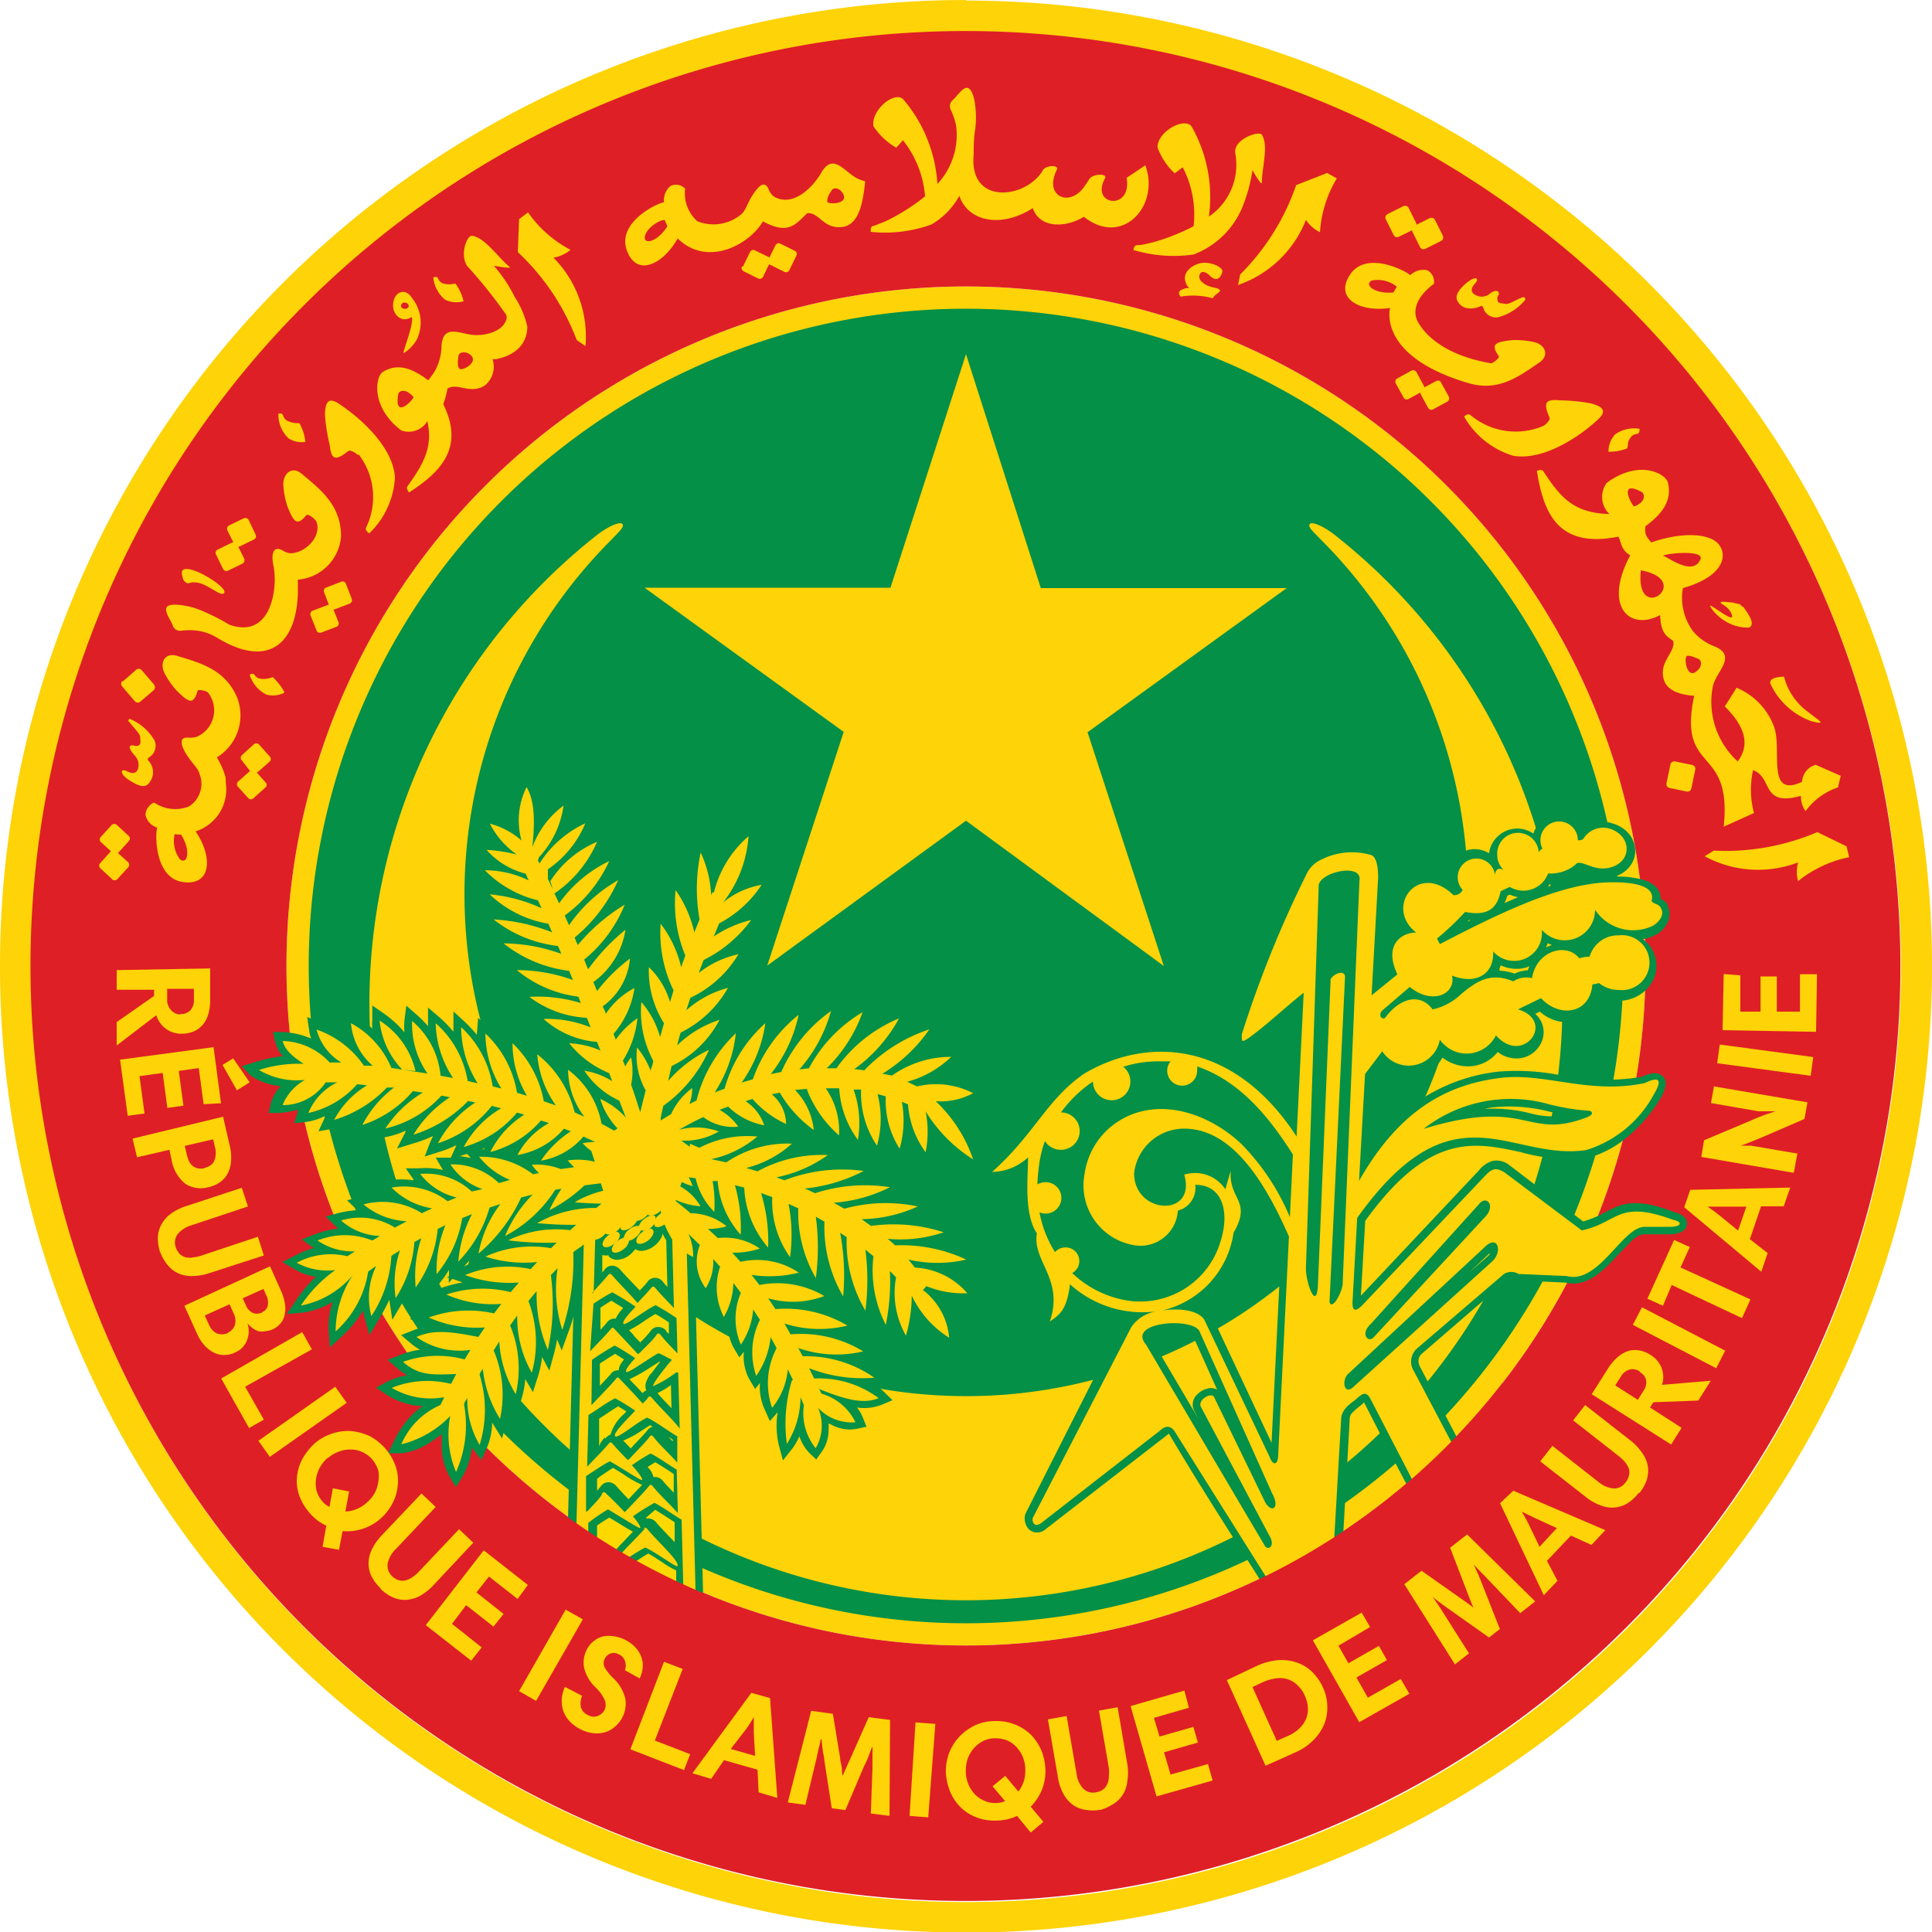
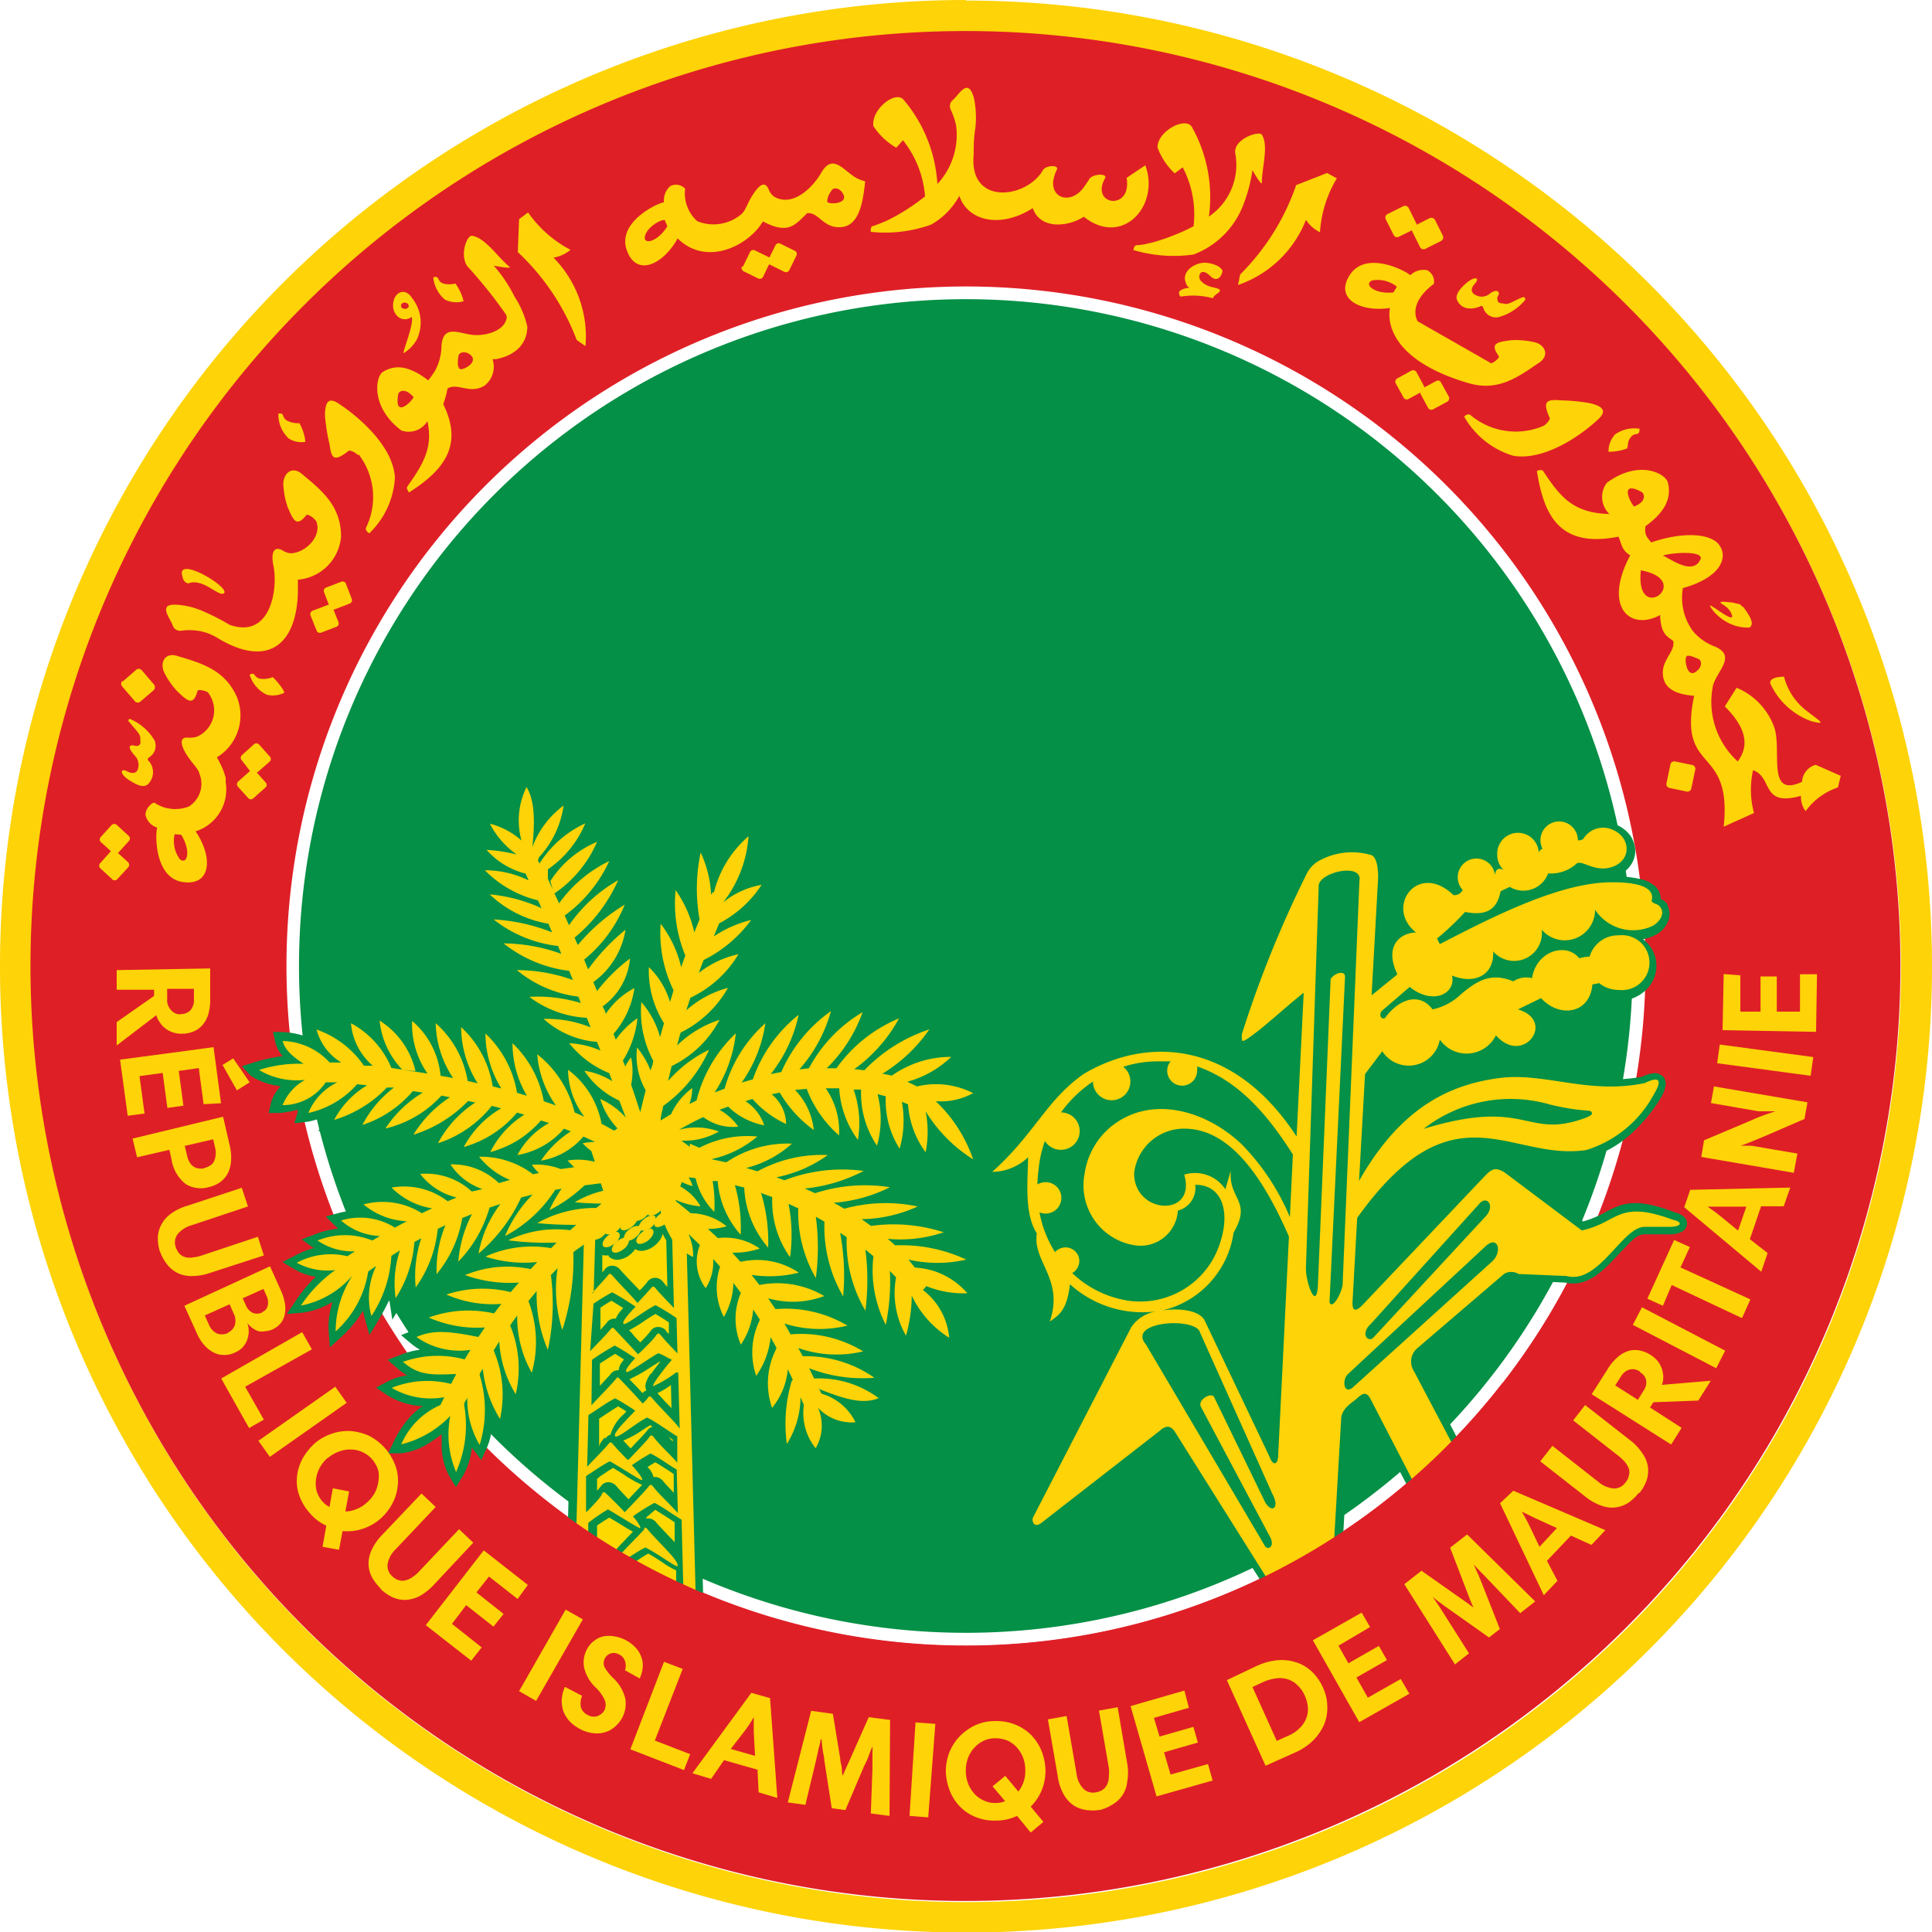
<svg xmlns="http://www.w3.org/2000/svg" id="Layer_1" data-name="Layer 1" viewBox="0 0 103.32 103.32">
  <defs>
    <style>.cls-1,.cls-6{fill:#049046;}.cls-1,.cls-2,.cls-3,.cls-5{fill-rule:evenodd;}.cls-2,.cls-4{fill:#fed307;}.cls-3{fill:#df1f26;}.cls-5{fill:#fed900;}</style>
  </defs>
  <title>Logo 14</title>
  <path class="cls-1" d="M97.73,29.28A35.66,35.66,0,1,1,62.06,64.94,35.66,35.66,0,0,1,97.73,29.28" transform="translate(-46.07 -13.28)" />
-   <path class="cls-2" d="M116.72,42.17l.63-.36m0,0a31.9,31.9,0,1,1-39.25,0c.61-.44,1.16-.65,1.26-.5s-.14.36-.62.86a26.83,26.83,0,1,0,38,0c-.49-.5-.73-.71-.63-.86S116.75,41.37,117.35,41.81ZM97.73,32.22l4,12.51,13.15,0-10.65,7.71,4.08,12.5L97.73,57.17,87.1,64.92l4.09-12.5L80.54,44.71l13.15,0Z" transform="translate(-46.07 -13.28)" />
-   <path class="cls-2" d="M97.73,29.79A35.15,35.15,0,1,1,62.58,64.94,35.15,35.15,0,0,1,97.73,29.79m0-1.19A36.34,36.34,0,1,1,61.39,64.94,36.34,36.34,0,0,1,97.73,28.6Z" transform="translate(-46.07 -13.28)" />
  <path class="cls-2" d="M97.73,15a50,50,0,1,1-50,50,50,50,0,0,1,50-50m0-1.69A51.66,51.66,0,1,1,46.07,64.94,51.66,51.66,0,0,1,97.73,13.28Z" transform="translate(-46.07 -13.28)" />
  <path class="cls-3" d="M147.7,64.94a50,50,0,1,0-50,50,50,50,0,0,0,50-50m-86.31,0a36.34,36.34,0,1,1,36.34,36.34A36.34,36.34,0,0,1,61.39,64.94Z" transform="translate(-46.07 -13.28)" />
  <path class="cls-2" d="M115.41,23.17l1.63-.64.52.29a6.39,6.39,0,0,0-.9,2.88,1.91,1.91,0,0,1-.75-.66,6,6,0,0,1-3.63,3.48l.11-.56a12.49,12.49,0,0,0,3-4.79" transform="translate(-46.07 -13.28)" />
  <path class="cls-2" d="M73.76,26.79,73.83,25l.48-.36a6.36,6.36,0,0,0,2.27,2,1.93,1.93,0,0,1-.91.42,6,6,0,0,1,1.71,4.73l-.47-.33a12.49,12.49,0,0,0-3.15-4.7" transform="translate(-46.07 -13.28)" />
  <path class="cls-2" d="M71.12,27.59c-.51-.57-.1-1.75.2-1.7.7.11,1.36,1.13,2,1.66.09.08-.24.05-.84-.06a7.76,7.76,0,0,1,1.11,1.66,4.86,4.86,0,0,1,.68,1.6c0,.82-.53,1.52-1.69,1.74l-.17,0A1.28,1.28,0,0,1,72,33.89c-.78.51-1.46-.17-2,.17a4.18,4.18,0,0,1-.24.86l-.76.74a1.17,1.17,0,0,1-1.47.64c-1.66-1.26-1.37-2.87-1-3.12.65-.41,1.39-.37,2.44.44a5,5,0,0,0,.35-.49,2.81,2.81,0,0,0,.36-1.37c.1-1.26,1.11-.53,1.9-.56.54,0,1.36-.22,1.55-.79a.34.34,0,0,0,0-.31,25.74,25.74,0,0,0-2-2.51M70.65,33c-.09-.07-.13-.27-.06-.68,0-.16.29-.3.59-.1C71.76,32.63,70.77,33.14,70.65,33Zm-2.46,1.48c.07.1-1.08,1.34-.82-.13C67.41,34.19,67.74,34,68.19,34.52Z" transform="translate(-46.07 -13.28)" />
  <path class="cls-2" d="M65.21,37.62c-.1-.12-.42-.3-.51-.22-.74.58-.91.43-1-.33a10,10,0,0,1-.25-1.56c0-.77.21-1,.74-.64,1.17.77,2.89,2.31,3,3.93a4.47,4.47,0,0,1-1.37,3c-.15-.1-.21-.19-.18-.29a3.74,3.74,0,0,0-.39-3.93" transform="translate(-46.07 -13.28)" />
  <path class="cls-2" d="M62.93,41.1c-.08-.13-.41-.36-.48-.27-.52.65-.69.3-1-.44a4.46,4.46,0,0,1-.23-1.21c0-.6.48-1,1-.55,1.07.89,2.08,1.7,2.09,3.33A2.52,2.52,0,0,1,62,44.28c0,.27,0,.51,0,.74h0c-.1,2.81-1.68,4-4.36,2.34a2.78,2.78,0,0,0-1-.35,3.23,3.23,0,0,0-.88,0,.42.42,0,0,1-.44-.24c-.13-.44-.92-1.27.32-1.14A4.1,4.1,0,0,1,57,46a11.26,11.26,0,0,1,1.34.69c2.22.79,2.61-1.94,2.35-3.17-.13-.64,0-1.08.5-.8a.92.92,0,0,0,.45.15c.87-.06,1.67-1,1.33-1.74" transform="translate(-46.07 -13.28)" />
  <path class="cls-2" d="M63,47l-.32-.8a.2.2,0,0,1,.11-.26l.81-.31h.06l-.26-.68a.19.19,0,0,1,.11-.25l.81-.31a.19.19,0,0,1,.25.11l.31.8a.2.2,0,0,1-.11.26l-.81.31h-.06l.27.68a.19.19,0,0,1-.11.25l-.81.31A.19.19,0,0,1,63,47" transform="translate(-46.07 -13.28)" />
-   <path class="cls-2" d="M58,43.71l-.38-.78a.19.19,0,0,1,.09-.26l.78-.38.06,0-.32-.65a.2.2,0,0,1,.09-.26l.78-.38a.21.21,0,0,1,.27.09l.37.78a.19.19,0,0,1-.09.26l-.78.38-.06,0,.32.65a.21.21,0,0,1-.09.26l-.78.38a.2.2,0,0,1-.26-.09" transform="translate(-46.07 -13.28)" />
  <path class="cls-2" d="M59.38,56l-.58-.64a.2.2,0,0,1,0-.28l.64-.57,0,0L59,53.94a.19.19,0,0,1,0-.27l.64-.58a.2.2,0,0,1,.28,0l.57.64a.19.19,0,0,1,0,.28l-.65.57a.1.1,0,0,1-.05,0l.48.54a.18.18,0,0,1,0,.27l-.65.58a.19.19,0,0,1-.27,0" transform="translate(-46.07 -13.28)" />
  <path class="cls-2" d="M52.07,60.3l-.64-.59a.19.19,0,0,1,0-.27L52,58.8a.1.1,0,0,1,0,0l-.54-.49a.19.19,0,0,1,0-.27l.58-.64a.2.2,0,0,1,.28,0l.64.59a.19.19,0,0,1,0,.27l-.58.64,0,0,.54.49a.2.2,0,0,1,0,.28l-.58.63a.2.2,0,0,1-.28,0" transform="translate(-46.07 -13.28)" />
  <path class="cls-2" d="M81.76,25.38c-.54.87-1.31,1-1.2.53s.82-.9,1.06-.86ZM90,22.5c.65-1.09,1.23,0,1.95.34a3.54,3.54,0,0,0,.39.14c-.1.8-.22,2.32-1.23,2.44s-1.23-.8-1.87-.74c-.65.62-1,1.17-2.37.44-.75,1.28-3,2.45-4.56.91-.79,1.42-2.23,2.09-2.73.6s1.69-2.51,2-2.53a1,1,0,0,1,.34-.87.67.67,0,0,1,.79.14,2,2,0,0,0,.65,1.74,2.31,2.31,0,0,0,2.35-.37c.24-.2.31-.56.59-1s.64-.87.87-.35a.93.93,0,0,0,.27.39C88.44,24.39,89.52,23.34,90,22.5Zm.31,1.58c0-.1,0-.3.25-.64.09-.13.39-.14.58.18C91.5,24.2,90.39,24.22,90.32,24.08Z" transform="translate(-46.07 -13.28)" />
  <path class="cls-2" d="M55.76,57.92c.54.87.33,1.63-.07,1.31a1.64,1.64,0,0,1-.28-1.34Zm1.42-7.62c-.13-.08-.52-.18-.55-.06-.22.8-.52.55-1.09,0a4.26,4.26,0,0,1-.69-1c-.25-.55.06-1.07.67-.89,1.34.4,2.59.75,3.23,2.23a2.63,2.63,0,0,1-1.08,3.2,6.82,6.82,0,0,1,.33.67h0a4.34,4.34,0,0,1,.14.43h0a1.24,1.24,0,0,1,0,.16h0s0,.05,0,.08a2.35,2.35,0,0,1-1.61,2.62c.92,1.34.87,2.93-.68,2.71s-1.48-2.65-1.37-2.91a.92.92,0,0,1-.63-.68c0-.4.41-.69.48-.65a2,2,0,0,0,1.84.2,1.43,1.43,0,0,0,.57-1.74c-.07-.3-.36-.52-.67-1s-.48-1,.09-.94a1.22,1.22,0,0,0,.46-.06A1.54,1.54,0,0,0,57.18,50.3Z" transform="translate(-46.07 -13.28)" />
  <path class="cls-2" d="M106.69,26.68c0-.18.07-.27.18-.29.3,0,.57-.09.82-.14a11.53,11.53,0,0,0,2.21-.87,5.44,5.44,0,0,0-.58-3.15l-.43.32a3.59,3.59,0,0,1-.92-1.39c0-.87,1.5-1.66,1.84-1.09a7.67,7.67,0,0,1,.91,4.79,3.34,3.34,0,0,0,1.41-3.38c-.12-.75,1.25-1.22,1.42-1,.38.6,0,1.76,0,2.58,0,.11-.2-.15-.5-.68a8.53,8.53,0,0,1-.52,1.93,4.58,4.58,0,0,1-2.63,2.58,7.48,7.48,0,0,1-3.25-.25" transform="translate(-46.07 -13.28)" />
  <path class="cls-2" d="M97.37,23.74c.44,1.36,2.2,1.78,3.93.67.41,1.17,1.9,1,2.73.46,2.06,1.65,4.09-.59,3.29-2.75l-1,.67c.3,1.81-2,1.47-1.14,0,.08-.26-.75-.21-.88.11l-.25.37c-.66.93-1.72.67-1.66-.27a2,2,0,0,1,.21-.67c.07-.26-.68-.21-.79.11-.93,1.48-3.93,1.82-3.67-.89,0-.41,0-.88.09-1.41a5.11,5.11,0,0,0-.07-1.59c-.32-1.21-.81-.17-1.17.11a.43.43,0,0,0-.07.5,4,4,0,0,1,.28.83,3.85,3.85,0,0,1-1,3.13,7.67,7.67,0,0,0-1.82-4.52c-.46-.49-1.74.57-1.6,1.43A3.69,3.69,0,0,0,94,21.18l.36-.4a5.52,5.52,0,0,1,1.18,3,11,11,0,0,1-2,1.28c-.24.11-.5.21-.78.31-.1,0-.14.14-.12.31a7.31,7.31,0,0,0,3.23-.39,3.94,3.94,0,0,0,1.5-1.53" transform="translate(-46.07 -13.28)" />
-   <path class="cls-2" d="M143.24,57.77l1.58.77.14.58a6.37,6.37,0,0,0-2.73,1.28,1.86,1.86,0,0,1,0-1,6,6,0,0,1-5-.33l.49-.3a12.5,12.5,0,0,0,5.56-1" transform="translate(-46.07 -13.28)" />
  <path class="cls-2" d="M133.82,43.78c2.9.54-.32,3,0,0m-1.67-3A1.26,1.26,0,0,1,132,39.1c1.72-1.27,3.16-.5,3.27,0,.18.78-.09,1.51-1.2,2.32-.09.53.17.66.3.87,1.61-.56,3.14-.52,3.63.12s.16,1.73-1.93,2.32a3,3,0,0,0,.55,2.32,2.81,2.81,0,0,0,1.17.81c1.15.5.12,1.28-.11,2.07A4.31,4.31,0,0,0,139,54c.69-.92.36-1.9-.69-2.94l.63-1a3.61,3.61,0,0,1,2,2.08c.46,1.21-.45,3.86,1.5,2.95a1,1,0,0,1,.73-.91l1.34.59-.15.62a3.51,3.51,0,0,0-1.73,1.27,1.33,1.33,0,0,1-.25-.82c-2.16.61-1.48-1-2.56-1.37a4.83,4.83,0,0,0,.05,2.29l-1.62.73c.47-4.45-2.47-2.73-1.58-7-.95-.07-1.51-.37-1.64-.93-.22-.94.65-1.39.52-2-.29-.24-.66-.32-.7-1.39-1.58.87-3.08-.4-1.6-3.19-.48-.3-.45-.61-.63-1-3.21.64-4-1.23-4.36-3.52.17-.06.27-.05.33,0C129.51,39.86,130.2,40.72,132.15,40.77Zm1.33-.41c-.12,0-.93-1.49.38-.78C134,39.67,134.16,40.08,133.48,40.36Zm2.78,8c.1-.06.3,0,.66.16.15.08.19.39-.1.63C136.28,49.64,136.13,48.49,136.26,48.4ZM135,43c.29-.15,2.26-.32,2,.21C136.58,44.1,135.33,43.1,135,43Z" transform="translate(-46.07 -13.28)" />
  <path class="cls-2" d="M128.6,36.06c.14-.07.39-.33.34-.44-.38-.86-.19-1,.58-.93a10.11,10.11,0,0,1,1.57.15c.75.18.91.44.44.87-1,.94-2.95,2.23-4.55,1.94a4.52,4.52,0,0,1-2.61-2.09c.13-.12.23-.15.33-.09a3.76,3.76,0,0,0,3.9.59" transform="translate(-46.07 -13.28)" />
-   <path class="cls-2" d="M120.59,28.92c-1,.1-1.61-.42-1.15-.64a1.64,1.64,0,0,1,1.33.33Zm5.23,3.79c.15-.05.47-.3.4-.39-.49-.68-.11-.75.69-.85a4.62,4.62,0,0,1,1.22.11c.59.14.8.72.27,1.08-1.15.79-2.2,1.56-3.76,1.12-3-.87-3.82-2.15-4.08-2.78a2.25,2.25,0,0,1-.16-1.25c-1.6.24-3-.51-2.12-1.8s3-.17,3.21.05a1,1,0,0,1,.9-.27.68.68,0,0,1,.36.73c-1,.75-1.13,1.49-.87,2S123.1,32.25,125.82,32.71Z" transform="translate(-46.07 -13.28)" />
+   <path class="cls-2" d="M120.59,28.92c-1,.1-1.61-.42-1.15-.64a1.64,1.64,0,0,1,1.33.33Zm5.23,3.79c.15-.05.47-.3.4-.39-.49-.68-.11-.75.69-.85a4.62,4.62,0,0,1,1.22.11c.59.14.8.72.27,1.08-1.15.79-2.2,1.56-3.76,1.12-3-.87-3.82-2.15-4.08-2.78a2.25,2.25,0,0,1-.16-1.25c-1.6.24-3-.51-2.12-1.8s3-.17,3.21.05a1,1,0,0,1,.9-.27.68.68,0,0,1,.36.73c-1,.75-1.13,1.49-.87,2Z" transform="translate(-46.07 -13.28)" />
  <path class="cls-2" d="M135.65,54l.92.19a.21.21,0,0,1,.16.25l-.21,1a.21.21,0,0,1-.25.17l-.91-.19a.21.21,0,0,1-.17-.25l.21-1a.21.21,0,0,1,.25-.17" transform="translate(-46.07 -13.28)" />
  <path class="cls-2" d="M52.64,49.72l.7-.61a.21.21,0,0,1,.3,0l.66.77a.23.23,0,0,1,0,.3l-.71.61a.21.21,0,0,1-.3,0L52.61,50a.22.22,0,0,1,0-.3" transform="translate(-46.07 -13.28)" />
  <path class="cls-2" d="M120.27,24.73l.84-.42a.21.21,0,0,1,.29.09l.42.84a.14.14,0,0,1,0,.06l.7-.35a.22.22,0,0,1,.29.09l.42.84a.22.22,0,0,1-.1.29l-.84.42a.21.21,0,0,1-.28-.1l-.42-.84a.14.14,0,0,1,0-.06l-.71.35a.2.2,0,0,1-.28-.09l-.42-.84a.21.21,0,0,1,.09-.28" transform="translate(-46.07 -13.28)" />
  <path class="cls-2" d="M120.79,33.52l.76-.42a.21.21,0,0,1,.27.08l.41.76a.14.14,0,0,1,0,.06l.64-.34a.18.18,0,0,1,.26.07l.42.76a.21.21,0,0,1-.08.27l-.76.41a.2.2,0,0,1-.27-.08l-.41-.76a.14.14,0,0,1,0-.06l-.64.35a.19.19,0,0,1-.26-.08l-.42-.76a.2.2,0,0,1,.08-.26" transform="translate(-46.07 -13.28)" />
  <path class="cls-2" d="M85.8,27.54l.38-.78a.19.19,0,0,1,.26-.09l.78.38,0,0,.32-.65a.19.19,0,0,1,.26-.09l.77.38a.19.19,0,0,1,.09.26l-.38.78a.2.2,0,0,1-.26.09l-.78-.39-.05,0-.31.65a.2.2,0,0,1-.27.09l-.77-.38a.19.19,0,0,1-.09-.26" transform="translate(-46.07 -13.28)" />
  <path class="cls-2" d="M67.94,39.62c1.86-1.2,3.2-2.64,1.48-5.35l-.7.84c.66,1.79.16,2.75-.86,4.18-.07.09,0,.2.08.33" transform="translate(-46.07 -13.28)" />
  <path class="cls-2" d="M141.47,49.47c-.07,0-.83,0-.72.38a3.85,3.85,0,0,0,2.19,2c.93.24.33-.08-.18-.5a3.33,3.33,0,0,1-1.29-1.91" transform="translate(-46.07 -13.28)" />
  <path class="cls-2" d="M127.64,29.27a.11.11,0,0,0-.16-.09c-.41.17-.74.4-.93.35s-.35,0-.39-.18,0-.21.07-.33c0-.33-.38-.14-.53,0a.69.69,0,0,1-.53.11c-.5-.14-.47-.42-.21-.7s0-.48-.65.15c-.19.2-.44.49-.31.77.3.61,1,.43,1.28.29,0,0,.09,0,.12.12a.7.7,0,0,0,.81.48,2.78,2.78,0,0,0,1.43-.93" transform="translate(-46.07 -13.28)" />
  <path class="cls-2" d="M53,51.72c-.07.05-.1.12,0,.19.27.35.57.61.57.81s.06.34-.08.42-.21,0-.34,0c-.33,0,0,.4.09.51a.74.74,0,0,1,.24.5c0,.51-.29.55-.63.37s-.46.17.31.59c.23.14.58.31.81.12a.9.9,0,0,0,0-1.31s0-.1.09-.15a.72.72,0,0,0,.27-.9A2.76,2.76,0,0,0,53,51.72" transform="translate(-46.07 -13.28)" />
  <path class="cls-2" d="M109.51,28.45c0,.12.19.23.15.23a.85.85,0,0,0-.5.16c-.09.11,0,.3.07.3a4,4,0,0,1,1.7.09c.08-.22.5-.34.35-.47s-.64-.07-1-.47c-.19-.24,0-.75.5-.26s.69-.23.66-.28c-.1-.24-.53-.4-.93-.42-.6,0-1.31.52-1,1.12" transform="translate(-46.07 -13.28)" />
  <path class="cls-2" d="M139.28,45.75c-.27-.24,0-.1-.58-.25-.12,0-.62-.09-.62,0s.45.19.61.67-1.07-.53-1.16-.51.71,1.24,2.09,1.18c.4-.22-.22-.93-.34-1.13" transform="translate(-46.07 -13.28)" />
  <path class="cls-2" d="M132.41,36.55a1.32,1.32,0,0,0-.32.89,2.74,2.74,0,0,0,1-.18c.07-.28,0-.36.21-.62s.46,0,.45-.43a1.77,1.77,0,0,0-1.36.34" transform="translate(-46.07 -13.28)" />
  <path class="cls-2" d="M61.48,36.71a1.28,1.28,0,0,0,.92.2,2.46,2.46,0,0,0-.32-1,1.31,1.31,0,0,1-.63-.12c-.36-.19-.12-.45-.49-.39a1.73,1.73,0,0,0,.52,1.3" transform="translate(-46.07 -13.28)" />
  <path class="cls-2" d="M69.86,29.3a1.37,1.37,0,0,0,1,.09,2.58,2.58,0,0,0-.44-.95,1.21,1.21,0,0,1-.65,0c-.37-.14-.16-.43-.53-.33a1.78,1.78,0,0,0,.67,1.23" transform="translate(-46.07 -13.28)" />
  <path class="cls-2" d="M60.33,50.43a1.36,1.36,0,0,0,.94-.1c0-.18-.5-.75-.62-.84a1.24,1.24,0,0,1-.64.09c-.4-.06-.25-.39-.59-.22a1.75,1.75,0,0,0,.91,1.07" transform="translate(-46.07 -13.28)" />
  <path class="cls-2" d="M56.14,44.48c.76-.31,1.6.7,1.89.54.47-.28-2.67-2.15-2.19-.87,0,.11.12.31.3.33" transform="translate(-46.07 -13.28)" />
  <path class="cls-4" d="M67.52,29.59c0,.09,0,.18.16.2a.21.21,0,0,0,.25-.12c0-.09-.05-.18-.17-.2a.19.19,0,0,0-.24.12m.84,1.85a2.07,2.07,0,0,1-.69.72c-.15.11.55-1.51.42-1.93-.52.35-1-.1-1-.61,0-.71.63-1,1-.42A2.1,2.1,0,0,1,68.36,31.44Z" transform="translate(-46.07 -13.28)" />
  <polygon class="cls-5" points="32.05 63.82 31.26 84.83 37.52 86.69 36.39 64.17 32.54 63.64 32.05 63.82" />
  <path class="cls-6" d="M117.49,60.36c-.27.1-.5.22-.49.3v0l-.24,7.19.1-2.36.06-.09a1.21,1.21,0,0,1,.6-.47.9.9,0,0,1,.36,0,.66.66,0,0,1,.29.09l.2-4.65v-.05a.66.66,0,0,0-.34,0,2.33,2.33,0,0,0-.55.11m8.22,19.9-1.06,1,1-.87a.75.75,0,0,0,.12-.14ZM111.2,89.35l-.48-1,0,0ZM107.71,85l2.47,4.19-.24-.45a.73.73,0,0,1,.16-.89,1,1,0,0,1,.26-.2,1,1,0,0,1,.29-.11.63.63,0,0,1,.51.06l-1.3-2.9v0c0-.14-.54-.2-1.07-.19a2.94,2.94,0,0,0-.87.13c-.19.06-.32.12-.35.19s0,.06.09.15l0,0Zm3.81-9.2.22-.74a3.48,3.48,0,0,0-2.22-1,2.54,2.54,0,0,0-1.66.6,2,2,0,0,0-.71,1.4,1.28,1.28,0,0,0,.75,1.2,1.34,1.34,0,0,0,.58.1.76.76,0,0,0,.43-.17c.18-.17.26-.48.12-1l-.14-.44.46-.08a3,3,0,0,1,1.56.09,2,2,0,0,1,.52.29Zm2.55,14.64.54-10.94a15.65,15.65,0,0,0-2.27-3.83l0,.28a1.93,1.93,0,0,0,.26,1.15,2,2,0,0,1-.13,2.28,6,6,0,0,1-1.4,2.85,5.23,5.23,0,0,1-1,.86,1.43,1.43,0,0,1,.83.6l0,0Zm-2.23-12.85a3.29,3.29,0,0,1,.14.86,1.19,1.19,0,0,0-.12-1ZM109,72.24a6.92,6.92,0,0,1,3.2,1.4l.4-1.32A7,7,0,0,0,110.47,71a1.24,1.24,0,0,1-.31.5h0a1.2,1.2,0,0,1-1.71,0,1.18,1.18,0,0,1-.35-.85.62.62,0,0,1,0-.13H108a6.38,6.38,0,0,0-.87.07l-.3.06a1.44,1.44,0,0,1-.3,1.56h0a1.42,1.42,0,0,1-1,.41,1.38,1.38,0,0,1-1-.41,1.59,1.59,0,0,1-.25-.33c-.14.12-.28.24-.41.37s-.24.24-.35.37a1.18,1.18,0,0,1,.31.24,1.39,1.39,0,0,1,.42,1,1.41,1.41,0,0,1-.42,1h0a1.41,1.41,0,0,1-1,.42,1.39,1.39,0,0,1-.65-.16l0,.13a5.42,5.42,0,0,0-.11.72v0l0,.2a1.24,1.24,0,0,1,.88.37,1.23,1.23,0,0,1,0,1.76h0a1.24,1.24,0,0,1-.68.35c.05.18.11.34.17.51a6.11,6.11,0,0,0,.27.58,1.15,1.15,0,0,1,.41-.08,1.13,1.13,0,0,1,.81.34h0a1.13,1.13,0,0,1,.34.81,1.1,1.1,0,0,1-.16.56h0l0,0a5.63,5.63,0,0,0,1,.66,4.94,4.94,0,0,0,1.51.45,3.9,3.9,0,0,0,2.69-.61A4.36,4.36,0,0,0,111,79.6a4,4,0,0,0,.18-1,1.87,1.87,0,0,0-.19-1,.93.93,0,0,0-.58-.48,1.66,1.66,0,0,1-.26.66,1.71,1.71,0,0,1-.66.56,2.15,2.15,0,0,1-.82,1.43,2.93,2.93,0,0,1-1.84.54h-.07a3.44,3.44,0,0,1-2.4-1.43,3.93,3.93,0,0,1-.65-2.83,4.37,4.37,0,0,1,1.64-2.87A4.62,4.62,0,0,1,109,72.24Zm.78,1a4.78,4.78,0,0,0-.89-.21,3.85,3.85,0,0,0-3,.77,3.65,3.65,0,0,0-.89,1,3.46,3.46,0,0,0-.44,1.3,3.14,3.14,0,0,0,.51,2.25,2.63,2.63,0,0,0,1.83,1.09,2.1,2.1,0,0,0,1.31-.37,1.34,1.34,0,0,0,.52-1h-.12A2.05,2.05,0,0,1,106.34,76v0a2.76,2.76,0,0,1,1-2,3.37,3.37,0,0,1,2.22-.79Zm5,3.55.08-1.65a15.11,15.11,0,0,0-2.08-2.65l-.12-.12-.13,1.53.28.25A10.26,10.26,0,0,1,114.26,76Q114.5,76.39,114.74,76.81Zm.88-1.35-.19,3.87.12.28.14-4.15Zm13.32-2.7a8.73,8.73,0,0,0-3-.25,4.71,4.71,0,0,0-.52.09,8.24,8.24,0,0,1,2.42.23,4.36,4.36,0,0,0,1.93.11Zm-9.8,15.4-.06,0Zm-11.3-4.85.08.42c.12,0,.24,0,.37-.06l-.08-.43A2.2,2.2,0,0,1,107.84,83.31Zm-6-3.45a4.3,4.3,0,0,0,.35,1,5.38,5.38,0,0,1,.53,1.63,4.79,4.79,0,0,0,.08-.5l.06-.54-.06-.06.07,0,0-.16.1.09.28-.16a.46.46,0,0,0,.12-.12h0a.42.42,0,0,0,0-.16.31.31,0,0,0-.1-.23h0a.33.33,0,0,0-.23-.1.28.28,0,0,0-.13,0l-.11.08-.36.41-.29-.46A6.1,6.1,0,0,1,101.8,79.86Zm-.48-2.53c0,.09,0,.18,0,.27l.51.21.08,0H102a.42.42,0,0,0,.3-.13h0a.44.44,0,0,0,.13-.31.4.4,0,0,0-.13-.3A.42.42,0,0,0,102,77h-.12l-.11.05Zm.91-4.42-.52.66c-.35.45-.7.91-1.13,1.39l.06,0,.66-.67,0,.9,0-.09a5.91,5.91,0,0,1,.24-.82l.28-.77.45.69a.56.56,0,0,0,.22.21.65.65,0,0,0,.29.07.6.6,0,0,0,.42-.18h0a.61.61,0,0,0-.42-1H102Zm3.33-2.5c-.22.08-.43.16-.64.26v.49a.61.61,0,0,0,1,.43h0a.6.6,0,0,0,.17-.43.75.75,0,0,0,0-.26.58.58,0,0,0-.17-.21Zm4-.27-.34-.07-.24.29-.06.12a.51.51,0,0,0,0,.13.4.4,0,0,0,.67.28h0a.39.39,0,0,0,.11-.28v-.06s0,0,0,0Zm6.26,1-.19,3.8,0,.09ZM119,65.38l.29-5.14a2.26,2.26,0,0,0-.05-.68.49.49,0,0,0-.06-.15,2.08,2.08,0,0,0-1-.11,4.07,4.07,0,0,0-1.31.33,1.35,1.35,0,0,0-.31.2,1.7,1.7,0,0,0-.34.46c-.48.93-1.37,2.94-2.13,4.8-.48,1.19-.9,2.32-1.12,3.06.36-.28.81-.66,1.25-1.05s.86-.73,1.23-1l.61-.48.16-4.87c0-.52.45-.93,1-1.14a2.71,2.71,0,0,1,.78-.16,1.56,1.56,0,0,1,.77.14.76.76,0,0,1,.41.86Zm9.45-5.49,0-.06,0-.08.12-.23h.26a1.94,1.94,0,0,0,.64-.07,1.79,1.79,0,0,0,.51-.27c.3-.37.63-.25,1.06-.09a1.68,1.68,0,0,0,1,.12.79.79,0,0,0,.44-.3.59.59,0,0,0,.09-.31.57.57,0,0,0-.1-.32.93.93,0,0,0-.52-.35.69.69,0,0,0-.49,0,1,1,0,0,0-.46.37l0,0,0,0a.68.68,0,0,1-.34.17h-.15l-.43.22-.06-.6a.62.62,0,0,0-.2-.41.6.6,0,0,0-.43-.17.63.63,0,0,0-.45.18.64.64,0,0,0-.19.46.59.59,0,0,0,0,.14.58.58,0,0,0,.05.14l.18.37-.37.17Zm-.81.58a.72.72,0,0,0,.25-.07.81.81,0,0,0,.18-.1L127.87,59a.77.77,0,0,0-.24-.44.74.74,0,0,0-.46-.17.68.68,0,0,0-.5.21h0a.7.7,0,0,0-.2.49.82.82,0,0,0,.05.28.63.63,0,0,0,.16.23Zm-5.1,2.79.13-.13c.13-.13.27-.24.41-.37a8.24,8.24,0,0,0,1.06-1l.16-.18.23.05a1.69,1.69,0,0,0,1,0h0a1,1,0,0,0,.44-.74l0-.21.53-.25-.17-.09v.14l-.81.33c0-.22,0-.44,0-.67h0a.67.67,0,0,0-.18-.45h0a.67.67,0,0,0-.45-.18.63.63,0,0,0-.64.63.6.6,0,0,0,.06.27.54.54,0,0,0,.16.21l.23.21-.14.28a.87.87,0,0,1-.39.41,1,1,0,0,1-.46.1h-.16l-.12-.12A1.38,1.38,0,0,0,122,61a.94.94,0,0,0-.37.25.91.91,0,0,0-.2.42,1.23,1.23,0,0,0,.53,1.24Zm4-1.69.71-.31a2,2,0,0,1-.44-.14l-.13.06A2.24,2.24,0,0,1,126.53,61.57Zm-2,1,.18-.09h-.09Zm4.37-1.89a12.33,12.33,0,0,1,2.57-.6,3.13,3.13,0,0,1-.63-.19c-.12,0-.1-.21-.16-.14l0,0,0,0a2.62,2.62,0,0,1-.82.44,2.85,2.85,0,0,1-.66.11A2.37,2.37,0,0,1,128.86,60.65Zm2.34.25.51.76a2,2,0,0,0,1.16.84,1.84,1.84,0,0,0,1.39-.11l.06,0a.6.6,0,0,0,.21-.24.15.15,0,0,0,0-.16v0h-.05a.8.8,0,0,1-.41-.29l-.12-.16.06-.2a.51.51,0,0,0,0-.09.14.14,0,0,0-.05-.08.87.87,0,0,0-.32-.16,5.3,5.3,0,0,0-1.67-.13C131.73,60.84,131.47,60.86,131.2,60.9Zm-3.48,4.26a1.33,1.33,0,0,1,.1-.24,1.67,1.67,0,0,1-.67.14,1.92,1.92,0,0,1-.88-.19.49.49,0,0,1-.06.17.61.61,0,0,1,0,.12,2.77,2.77,0,0,1,.81.16,1.41,1.41,0,0,1,.48-.15A1.22,1.22,0,0,1,127.72,65.16Zm1-1.25a1.78,1.78,0,0,1,.29-.12l-.22-.1A1.42,1.42,0,0,1,128.76,63.91Zm2.68-.61A2.22,2.22,0,0,1,132,63a2.86,2.86,0,0,1-.38-.26,1.91,1.91,0,0,1-.4.6,1.85,1.85,0,0,1-.63.41l-.24.09a1.61,1.61,0,0,1,.36.24l.07,0h0A2,2,0,0,1,131.44,63.3Zm-12.68,7.24L120,68.9l.34.39a1.69,1.69,0,0,0,.81.57,1.07,1.07,0,0,0,.56,0,1.24,1.24,0,0,0,.49-.24,1.71,1.71,0,0,0,.51-.83l.21-.73.49.59a2,2,0,0,0,.56.45,1.44,1.44,0,0,0,.75.16,1.23,1.23,0,0,0,.67-.27,1.58,1.58,0,0,0,.37-.49L126,68l.39.45a.94.94,0,0,0,1,.4.63.63,0,0,0,.36-.25.49.49,0,0,0,.09-.37c0-.19-.22-.39-.63-.51l-1-.31,2.45-1.18.2.23a1.49,1.49,0,0,0,1,.52,1,1,0,0,0,.39,0,.92.92,0,0,0,.32-.18h0a1.18,1.18,0,0,0,.35-.81h0v-.39l.38,0,.14,0,.13,0,.21-.06.16.14a1.46,1.46,0,0,0,.37.2,1.43,1.43,0,0,0,.43.07,1.26,1.26,0,0,0,.85-.32,1,1,0,0,0,0-1.46,1.26,1.26,0,0,0-.85-.32,1.3,1.3,0,0,0-.76.24,1,1,0,0,0-.4.59l-.08.31h-.32l-.22,0h0l-.2.05-.27.09-.18-.22a.77.77,0,0,0-.49-.28,1,1,0,0,0-.41,0,1.23,1.23,0,0,0-.41.21,1.41,1.41,0,0,0-.5.91l-.07.41L128,66a1.44,1.44,0,0,0-.41,0,.5.5,0,0,0-.28.12l-.19.14-.22-.09a1.75,1.75,0,0,0-1.19-.12,3.41,3.41,0,0,0-1.2.75h0a3.61,3.61,0,0,1-.81.58,3.73,3.73,0,0,1-.87.3l-.26.06-.16-.21a1,1,0,0,0-.22-.23.78.78,0,0,0-.49-.14,1.29,1.29,0,0,0-.62.26,2.6,2.6,0,0,0-.56.58l-.08.11-.13,0a.57.57,0,0,1-.43,0,.55.55,0,0,1-.27-.25h0a.82.82,0,0,1-.07-.31.81.81,0,0,1,.2-.49l0,0,1.76-1.5.26.21a1.63,1.63,0,0,0,.93.42.81.81,0,0,0,.43-.08.47.47,0,0,0,.22-.22.49.49,0,0,0,0-.32l-.18-.77.74.3a1.74,1.74,0,0,0,.8.15,1,1,0,0,0,.48-.14.89.89,0,0,0,.28-.35,1.34,1.34,0,0,0,.07-.55l0-.95.72.62a1.5,1.5,0,0,0,.94.39,1.12,1.12,0,0,0,.37-.09.76.76,0,0,0,.3-.24,1.39,1.39,0,0,0,.3-1l0-1,.72.72a1.38,1.38,0,0,0,1,.42,1.17,1.17,0,0,0,.45-.09,1.26,1.26,0,0,0,.36-.24,1.17,1.17,0,0,0,.33-.88l0-.94a16.19,16.19,0,0,0-3.08.94c-1.49.6-3.06,1.39-4.6,2.2l-.38.19-.34-.71-.78,0a1,1,0,0,0-.42.09A.76.76,0,0,0,121,64a.78.78,0,0,0-.13.5,1.9,1.9,0,0,0,.21.8l.12.29-2.31,1.88Zm-.32,7.5c3.72-5.11,6.37-4.53,9.09-3.93a9.12,9.12,0,0,0,3.3.3,4.82,4.82,0,0,0,1.83-1,7.26,7.26,0,0,0,1.52-1.81h-.05a12.46,12.46,0,0,1-4.7-.08,11.31,11.31,0,0,0-3.1-.18,8.48,8.48,0,0,0-3.83,1.39A9,9,0,0,0,121,74.06l1-.73a7.94,7.94,0,0,1,3.9-1.63,9.27,9.27,0,0,1,3.23.27,12.16,12.16,0,0,0,1.76.29c.47,0,.62,0,.74.41a.48.48,0,0,1-.2.57h0a1.48,1.48,0,0,1-.38.2h0a5,5,0,0,1-3.34.18c-1.07-.23-2.35-.51-5.35.41l-1.82.57a14,14,0,0,0-1.42,2.08l-.67,1.19Zm6.43-.64-5.56,5.9a1.66,1.66,0,0,1-.49.4.52.52,0,0,1-.44,0,.56.56,0,0,1-.33-.34,1.44,1.44,0,0,1,0-.55,3,3,0,0,1-.2.32h0a.92.92,0,0,1-.26.23h0a.5.5,0,0,1-.55,0,.63.63,0,0,1-.22-.35v-.25a.43.43,0,0,1-.68.09.89.89,0,0,1-.26-.33,3.74,3.74,0,0,1-.32-1.53l0-1.18h-.14c-.19,3.8-.31,7.65-.57,11.43a.84.84,0,0,1-.19.52.45.45,0,0,1-.39.18.48.48,0,0,1-.29-.09l.49,1.11a1.24,1.24,0,0,1,.17,1h0a.61.61,0,0,1-.24.32.6.6,0,0,1-.42.08l-.15-.06.46.86a1,1,0,0,1,.16.92c0,.05-.06.11-.09.15l1.35,2.28-2.14-2.13a.56.56,0,0,1-.21-.24L107,85.42a.89.89,0,0,1-.19-1v0l0,0v0L102,94.05l5.89-4.58a.94.94,0,0,1,.8-.28,1,1,0,0,1,.63.5L115,98.84l1.81-.16.54-9.48a1.25,1.25,0,0,1,.29-.83,2.33,2.33,0,0,1,.39-.38L118,88a.59.59,0,0,1-.31-.27.71.71,0,0,1-.1-.32,1.15,1.15,0,0,1,.33-.91h0l1.26-1.17-.07,0a.58.58,0,0,1-.27-.22.73.73,0,0,1-.12-.3,1,1,0,0,1,.4-.93l5.75-6.37Zm-1.13,5.78,2.47-2.12,0,0a1.09,1.09,0,0,1,.61-.19,1.38,1.38,0,0,1,.49.1l2.55.12h0c.74.2,1.48-.61,2.15-1.34a3.79,3.79,0,0,1,1.63-1.27,2.47,2.47,0,0,0-1.44.39,5.58,5.58,0,0,1-1.56.6l-.18,0-4.18-3.17c-.15-.1-.24-.13-.29-.12a1,1,0,0,0-.31.26l-.78.83a.73.73,0,0,1,.62-.22.66.66,0,0,1,.37.19.7.7,0,0,1,.19.35,1.1,1.1,0,0,1-.35,1l-3,3.27,2.4-2.24a1,1,0,0,1,.88-.38.63.63,0,0,1,.41.26.84.84,0,0,1,.15.39,1.25,1.25,0,0,1-.45,1.06Zm1.49,10-2.49,2.21c-1.25-2.37-2.52-4.75-3.73-7.14h0l0,0a2.75,2.75,0,0,1-.26.22,3.61,3.61,0,0,0-.4.36.47.47,0,0,0-.11.31v0q-.28,5.12-.59,10.23l-3,.26c-2-3.17-4.1-6.37-6-9.58a.55.55,0,0,0-.09-.13l-.12.1,0,0L102,95.05a.71.71,0,0,1-.62.17.65.65,0,0,1-.32-.19h0a.72.72,0,0,1-.14-.26.77.77,0,0,1,0-.56l5.1-10.09a2,2,0,0,1,.17-.27,6.11,6.11,0,0,1-2.78-1.09,2.15,2.15,0,0,1-1,1.45l-.13.1-1.07.83.43-1.29a3.27,3.27,0,0,0-.28-2.69,3.48,3.48,0,0,1-.45-1.79,6.72,6.72,0,0,1-.45-3.32v0a2.63,2.63,0,0,1-.35.15,4.2,4.2,0,0,1-1.12.22l-1.24.12.93-.83a18.18,18.18,0,0,0,2.33-2.6,11.55,11.55,0,0,1,2.61-2.67h0a8.14,8.14,0,0,1,6.5-.93,9.41,9.41,0,0,1,4.73,3.43l.28-5.59-.5.42c-.47.41-.95.82-1.34,1.12l-.11.08a2.11,2.11,0,0,1-.78.46A.42.42,0,0,1,112,69a1.69,1.69,0,0,1,0-.23c0-.07,0-.16,0-.25a27.43,27.43,0,0,1,1.31-3.72c.76-1.9,1.67-3.94,2.16-4.88a2.24,2.24,0,0,1,.51-.68,1.76,1.76,0,0,1,.54-.35,5.36,5.36,0,0,1,1.56-.4,3.11,3.11,0,0,1,1.41.18,1,1,0,0,1,.51.67,3.37,3.37,0,0,1,.09,1l-.3,5.37.44-.36a2.73,2.73,0,0,1-.17-.83,1.57,1.57,0,0,1,.28-1A1.54,1.54,0,0,1,121,63a1.88,1.88,0,0,1-.31-1.51,1.8,1.8,0,0,1,.38-.77,1.72,1.72,0,0,1,.72-.49,1.92,1.92,0,0,1,1.7.25,1.36,1.36,0,0,1,0-.36,1.44,1.44,0,0,1,.43-1,1.43,1.43,0,0,1,1-.43,1.5,1.5,0,0,1,.78.22,1.53,1.53,0,0,1,1.51-1.32,1.51,1.51,0,0,1,.86.27,1.4,1.4,0,0,1,.35-.57,1.45,1.45,0,0,1,2,0,1.43,1.43,0,0,1,.29.37,1.73,1.73,0,0,1,.57-.35,1.53,1.53,0,0,1,1,0,1.75,1.75,0,0,1,1,.69,1.55,1.55,0,0,1,.24.77,1.33,1.33,0,0,1-.23.76,1.55,1.55,0,0,1-.89.63,5.11,5.11,0,0,1,1.54.17,1.71,1.71,0,0,1,.63.33.93.93,0,0,1,.31.65v.05a.74.74,0,0,1,.37.29l0,.07a1,1,0,0,1,0,.89,1.45,1.45,0,0,1-.51.59l-.11.06a2.1,2.1,0,0,1-.69.25l.11.09a1.77,1.77,0,0,1,0,2.66,2.08,2.08,0,0,1-1.4.54,2.06,2.06,0,0,1-.7-.12,2,2,0,0,1-.36-.16,1.89,1.89,0,0,1-.56,1h0a1.66,1.66,0,0,1-.62.35,1.82,1.82,0,0,1-.7.07,2.19,2.19,0,0,1-1.29-.56l-.25.12a1.29,1.29,0,0,1,.43.75,1.31,1.31,0,0,1-.23,1,1.45,1.45,0,0,1-.8.58,1.6,1.6,0,0,1-1.4-.29,2.83,2.83,0,0,1-.3.3,2,2,0,0,1-1.13.46,2.22,2.22,0,0,1-1.18-.24,2.56,2.56,0,0,1-.35-.22,2.5,2.5,0,0,1-.52.63,1.87,1.87,0,0,1-.86.42,1.92,1.92,0,0,1-.95,0,2.22,2.22,0,0,1-.85-.46l-.57.75-.22,4A11,11,0,0,1,122,72.11a9.47,9.47,0,0,1,4.19-1.52,12,12,0,0,1,3.32.19,12.16,12.16,0,0,0,4.36.09,1.76,1.76,0,0,1,.7-.2.61.61,0,0,1,.46.21.57.57,0,0,1,.11.46,2,2,0,0,1-.29.71h0a8.47,8.47,0,0,1-1.71,2A5.59,5.59,0,0,1,131,75.2h0a9.41,9.41,0,0,1-3.62-.31c-2.47-.53-4.87-1.06-8.3,3.68l-.23,4,6.32-6.71a1.48,1.48,0,0,1,.7-.49,1.08,1.08,0,0,1,.93.23l3.93,3a5.13,5.13,0,0,0,1.16-.48c.9-.47,1.6-.84,3.76,0a1,1,0,0,1,.51.27.45.45,0,0,1,.12.41h0a.53.53,0,0,1-.23.33,1.36,1.36,0,0,1-.72.16c-.44,0-.88,0-1.33,0s-.8.5-1.31,1c-.82.89-1.72,1.87-2.92,1.58l-2.61-.12-.06,0a.6.6,0,0,0-.24-.06.35.35,0,0,0-.14,0l-4.63,4a.52.52,0,0,0-.16.31.65.65,0,0,0,.09.39h0L125.47,93Zm-2.26.91,1.48-1.31-3.18-6h0a1.52,1.52,0,0,1-.17-.88,1.38,1.38,0,0,1,.15-.46l-2.07,1.89c.19,0,.36.2.55.56Z" transform="translate(-46.07 -13.28)" />
  <path class="cls-2" d="M116.59,60.71c-.09-.77,2.38-1.34,2.18-.32L117.87,82c-.11.59-.59,1.34-.7.91L118,65.52c0-.38-.58-.2-.77.12L116.55,82c-.07,1.48-.68-.2-.64-.95Zm2.91,24.12c-.31.25-.67-.25-.13-.74l5.79-6.41c.41-.52.91.08.34.67Zm-1.12,2.68c-.46.33-.55-.45-.21-.76L125.44,80c.73-.75,1,.2.44.73Zm-4.68,8.42-6.34-10.74c-1.09-1.26,2.69-1.5,2.89-.64l3.85,8.59c.43.77,0,1.1-.37.48L111,88c-.14-.3-.92.15-.7.53l3.63,6.83C114.33,96,113.85,96.23,113.7,95.93ZM115,79.41l-.58,11.79c-.06.54-.34.34-.45,0l-3.49-7.33c-.3-.51-1.3-.65-2.25-.51a5,5,0,0,0,3.81-4.16c1-1.72-.28-1.76-.15-3.32l-.29,1a1.94,1.94,0,0,0-2.2-.78c.68,2.3-2.68,2.15-2.68-.08a2.69,2.69,0,0,1,2.79-2.38C111.67,73.71,113.43,75.8,115,79.41Zm.21-4.36-.16,3.32a12.39,12.39,0,0,0-2.58-3.9c-1.83-1.74-4.73-2.68-6.91-1a4,4,0,0,0-1.49,2.6,3.24,3.24,0,0,0,2.71,3.81,2,2,0,0,0,2.28-1.86,1.25,1.25,0,0,0,.93-1.38c1.48,0,1.84,1.48,1.36,3a4.48,4.48,0,0,1-4.85,3.21,5.53,5.53,0,0,1-3.09-1.49.73.73,0,0,0-.37-1.37.75.75,0,0,0-.55.25,6,6,0,0,1-.83-2.13.72.72,0,0,0,.33.07.84.84,0,1,0,0-1.68.9.9,0,0,0-.44.12,7.37,7.37,0,0,1,.06-.79,6.26,6.26,0,0,1,.34-1.53,1,1,0,0,0,.86.47,1,1,0,0,0,0-2h0a6.71,6.71,0,0,1,1.71-1.65,1,1,0,1,0,2,0,1,1,0,0,0-.38-.79,6,6,0,0,1,1.85-.29c.23,0,.46,0,.68,0a.78.78,0,0,0-.18.5.8.8,0,0,0,1.6,0,.85.85,0,0,0,0-.23C112.38,71.1,113.93,73,115.23,75.05ZM129,72.36a7.57,7.57,0,0,0-6.8,1.29c5.59-1.71,5.44.6,8.66-.59.24-.09.37-.18.34-.26C131.17,72.57,130.88,72.8,129,72.36Zm-6.19,22.4L125,92.89l-3.32-6.29a.94.94,0,0,1,.15-1.19l4.67-4a.75.75,0,0,1,.78,0l2.57.11c1.73.47,3-2.68,4.2-2.63l1.3,0c.67,0,.71-.27.21-.37-3-1.11-2.93.14-4.9.56L126.56,76c-.52-.34-.73-.2-1.11.2L119,83c-.4.44-.66.49-.59-.25l.24-4.34c5.17-7.23,8.16-3,12.26-3.63a6.19,6.19,0,0,0,3.62-3c.39-.66.37-1-.5-.58-3,.63-5.35-.58-7.76-.27-2.82.36-5.36,1.7-7.52,5.5l.32-5.71.92-1.22a1.69,1.69,0,0,0,3.08-.62,1.75,1.75,0,0,0,3-.23c1.46,1.65,3.24-.77,1.18-1.39l1.23-.6c1,1.08,2.62.84,2.75-.74v0a1.36,1.36,0,0,0,.35-.07,1.66,1.66,0,0,0,1.06.37,1.47,1.47,0,1,0,0-2.92,1.58,1.58,0,0,0-1.56,1.14,1.86,1.86,0,0,0-.55.09c-.71-.89-2.31-.38-2.53,1.06a1.25,1.25,0,0,0-1,.17c-1.11-.45-1.83-.14-2.81.7a3.14,3.14,0,0,1-1.51.8c-.62-.85-1.7-.69-2.55.47-.24.08-.32-.22-.15-.4l1.48-1.27c1.23,1,2.49.36,2.26-.61,1.26.51,2.27-.06,2.2-1.29A1.49,1.49,0,0,0,128.52,63a1.62,1.62,0,0,0,2.85-1.07,2.44,2.44,0,0,0,3.09.86c.36-.21.67-.63.4-1-.13-.19-.34-.15-.47-.32.23-.75-.76-1.06-2.43-1-2.58.12-5.8,1.69-8.89,3.3l-.15-.3a14.58,14.58,0,0,0,1.5-1.42c1,.19,1.69,0,1.9-1.11l.49-.23a1.41,1.41,0,0,0,2.05-.72,2.07,2.07,0,0,0,1.45-.46c.29-.39.94.42,1.92.13,1.15-.34,1.09-1.71-.09-2.07a1.24,1.24,0,0,0-1.39.54.32.32,0,0,1-.3.08,1,1,0,0,0-1-1,1,1,0,0,0-1,1,1,1,0,0,0,.11.46.37.37,0,0,0-.2.19,1.11,1.11,0,0,0-2.22.14,1.09,1.09,0,0,0,.34.8c-.27-.13-.43-.05-.46.28h0v0a1,1,0,1,0-1.73.79.49.49,0,0,1-.49.28c-1.91-1.84-3.71.66-2,2-.76,0-1.76.64-1,2.24l-1.38,1.12.35-6.28c0-.64-.1-1.11-.36-1.22a3.63,3.63,0,0,0-2.64.22,1.64,1.64,0,0,0-.85.84,59.46,59.46,0,0,0-3.43,8.49,1.11,1.11,0,0,0,0,.33c0,.19.43-.15.77-.41.72-.55,1.78-1.53,2.53-2.11l-.38,7.69c-3.36-5.16-8-5.36-11.38-3.35-2,1.39-2.62,3.2-4.9,5.24a2.83,2.83,0,0,0,1.92-.78c0,1.06-.24,3,.47,4.07-.25,1.5,1.47,2.44.69,4.72.41-.32.91-.5,1.08-2a5.77,5.77,0,0,0,4.69,1.44,2,2,0,0,0-1.41.85L101.33,94.4c-.11.14,0,.64.42.33l6.35-4.94c.36-.33.62-.25.84.12l5.88,9.36,2.4-.21.57-9.85c0-.46.34-.76.67-1s.61-.69.91-.1Z" transform="translate(-46.07 -13.28)" />
  <path class="cls-6" d="M78.28,80.4l0,.93.11-.13a.49.49,0,0,1,.48-.23.58.58,0,0,1,.35.19l0,0c.17.2.42.46.68.73l.38.4a4.84,4.84,0,0,0,.4-.44.5.5,0,0,1,.49-.23.55.55,0,0,1,.34.19l0,0a3,3,0,0,0,.25.29l-.06-2.49a2.68,2.68,0,0,1-.18-.33l0-.07h0a1,1,0,0,1-.07.23,1.29,1.29,0,0,1-.37.45h0a1.19,1.19,0,0,1-.53.26.63.63,0,0,1-.51-.07,1.45,1.45,0,0,1-.27.29,1.19,1.19,0,0,1-.53.26.65.65,0,0,1-.62-.16l0,0h0l0-.06a.74.74,0,0,1-.26,0M79,83.8h0a1.45,1.45,0,0,1,.18-.31,2.35,2.35,0,0,1,.22-.26l-.63-.39c-.18.1-.39.24-.59.37l0,1.19.33-.37A.5.5,0,0,1,79,83.8Zm1.05,1,.26.27a6.63,6.63,0,0,0,.54-.59.48.48,0,0,1,.49-.23.53.53,0,0,1,.35.19l0,0c0,.06.1.12.15.18V84c-.24-.16-.5-.33-.72-.45-.21.12-.46.28-.69.44a7.1,7.1,0,0,1-.72.43C79.81,84.52,79.93,84.64,80,84.75Zm2,5.47-.23-.15.23.25Zm-3.6-.06a.53.53,0,0,1,.27-.21,2.3,2.3,0,0,1,.71-1.09l.14-.15-.44-.27c-.21.12-.46.29-.69.44l-.33.22,0,1.49C78.16,90.43,78.3,90.29,78.4,90.16Zm1,.16.35.37.2-.22c.25-.26.5-.52.67-.72a.51.51,0,0,1,.3-.22l-.13-.08c-.21.12-.45.29-.69.44A5.79,5.79,0,0,1,79.4,90.32Zm1.39,1.52a1.18,1.18,0,0,1,.18.38h.15a.62.62,0,0,1,.35.2l0,0c.14.18.36.4.58.64l0-1-.25-.17c-.25-.16-.52-.34-.74-.46l-.41.25ZM78,92.37V93c.07-.07.13-.15.19-.22a.49.49,0,0,1,.48-.23.58.58,0,0,1,.35.19l0,0c.16.19.41.45.66.72l.31-.33.42-.44a5.8,5.8,0,0,1-1-.57l-.55-.34c-.21.12-.45.29-.68.44h0Zm1.16-5.81h0a.76.76,0,0,1,.17-.43l.11-.15-.47-.3c-.21.12-.46.29-.7.44l-.12.08,0,1.19.55-.59A.48.48,0,0,1,79.13,86.56Zm2.79.79a4,4,0,0,1-.72.43h0c.17.2.42.47.68.73l.07.08Zm-1.06-.6c.14-.2.31-.42.49-.64l-.06,0-.49.31a8,8,0,0,1-1.1.62l.48.5.22.24a.69.69,0,0,1,.21-.15C80.51,87.39,80.63,87.08,80.86,86.75ZM96,72.62a13.92,13.92,0,0,0,1,1.23A7.9,7.9,0,0,0,96,72.62Zm-.61-.86h.74a5.53,5.53,0,0,0,.71,0l-.3,0A5.56,5.56,0,0,0,95.35,71.76Zm-.38.3,0,.23a5.72,5.72,0,0,0,.23,1.11q0-.3-.09-.6Zm-1.16,0A5.32,5.32,0,0,0,94,73.24a4.52,4.52,0,0,0-.09-1ZM92.6,72a5.47,5.47,0,0,0,.17,1.13A4.49,4.49,0,0,0,92.6,72Zm-1.21-.27a7,7,0,0,0,.24,1A4.19,4.19,0,0,0,91.39,71.73Zm-1.64-.22a6.3,6.3,0,0,0,.6,1.19l0,0a4,4,0,0,0-.49-1Zm-1.35.37a4.7,4.7,0,0,0,.38.5A3.47,3.47,0,0,0,88.4,71.88Zm-3,.38a2.19,2.19,0,0,0,.59.43l-.21-.16Zm-1.33.56a1.24,1.24,0,0,0,.27.17Zm2.08.86h.11l-.13,0ZM83.9,75l.08,0a7.81,7.81,0,0,0,1-.33A5.92,5.92,0,0,0,83.9,75Zm3.23-.82a3.32,3.32,0,0,1,.44-.06L87.29,74Zm1.29-.09h.08L88,73.78c-.19-.1-.38-.2-.56-.31l.18.6A7.42,7.42,0,0,1,88.42,74.05Zm-2.28,1.23.51-.18A4.4,4.4,0,0,0,86.14,75.28Zm4.21-.62.75.06-.44-.4a7.45,7.45,0,0,1-.61-.65l.09.94-.73-.54a8.07,8.07,0,0,1-.83-.7v.69l.79,0-.69.66A6.67,6.67,0,0,1,90.35,74.66Zm5,8.15a6.87,6.87,0,0,0,.69.94A1.09,1.09,0,0,0,96,83.6,3.4,3.4,0,0,0,95.35,82.81Zm-3.6-3.37a13.93,13.93,0,0,0,.21,2q0-.63-.12-1.29Zm-1.23-.7a13.22,13.22,0,0,0,.21,2c0-.46-.07-.94-.14-1.44Zm-1.36-1v.18a11.62,11.62,0,0,0,.21,1.83c0-.42-.07-.86-.12-1.31Zm-1.38-.34A8.41,8.41,0,0,0,88,79a10.21,10.21,0,0,0-.14-1.18ZM86.3,77a8.35,8.35,0,0,0,.35,1.51,10.52,10.52,0,0,0-.28-1.25Zm-1.48-.79,0,.24a8.07,8.07,0,0,0,.33,1.37q-.09-.49-.21-1Zm3.88,4.59.12.07-.09-.27Zm-1-.39h0l-.14-.25,0,.22ZM90.07,82a1.67,1.67,0,0,1,.28.18,5.83,5.83,0,0,1-.23-.58v.1Zm-1-.36.14,0,0-.07Zm-1.56.69a8.59,8.59,0,0,0,1.26.12h.13l-.2,0A7.26,7.26,0,0,0,87.53,82.36Zm2.48.75a5.36,5.36,0,0,1,1.27.46l-.54-.71,0-.07-.35.17L90,83.1Zm-1.6.61a8.53,8.53,0,0,0,1.49.22H90l-.15,0A8.92,8.92,0,0,0,88.41,83.72Zm.9,1.36a8.92,8.92,0,0,0,1.39.23h.15l-.17,0A8.54,8.54,0,0,0,89.31,85.08Zm1.8,2.49a5,5,0,0,0,.57.16l-.05,0ZM91,88.83Zm-.82-.51a3.61,3.61,0,0,0,.82.51l0,0A3.92,3.92,0,0,0,90.18,88.32Zm-.75.46a3.67,3.67,0,0,0,.12.88l0,.07A4,4,0,0,0,89.43,88.78Zm-1.57-3A5.83,5.83,0,0,0,87.52,87a2.1,2.1,0,0,0,0,.5v0a4.4,4.4,0,0,0,.27-1.07Zm-1-1.07a4.45,4.45,0,0,0-.17.77h0c.06-.24.12-.49.16-.76ZM86,83a4.77,4.77,0,0,0-.16.89c0-.2.08-.41.12-.62Zm-1-1.53a6.22,6.22,0,0,0-.09.94,4.52,4.52,0,0,0,.06-.53Zm-1.1-1a2.7,2.7,0,0,0,0,.63v0a4.12,4.12,0,0,0,0-.51Zm-1.15-2,.51.47.31.3.31.3,0,0v0l.69.76.19.21.19.22.07.08v0l.65.83.2.26.21.27,0,.07v0l.59.87.19.28.18.28h0v0l.57,1,.17.29.17.32v0l.62,1.25v-.08l.51,1.18v0l.5.4-.22-.46h0l-.24-.49-.33-.67h0l-.22-.43L88.17,85h0l-.11-.2-.17-.29-.16-.28-.35-.58h0l-.12-.18-.19-.29c-.06-.09-.13-.18-.19-.28l-.36-.52h0l-.14-.18-.2-.26L86,81.71l-.43-.52h0L85.37,81l-.22-.24-.22-.24-.61-.65h0l-.13-.12-.25-.25-.27-.25-.75-.68h.35l-.28,0h-.14l-.12-.1Zm-.54-.5.18.17h0l-.2-.16Zm-.08.25L82,78.06l0,0,.06.16Zm.44,1.11-.25-.63-.06,0,.11.23a3.07,3.07,0,0,0,.2.36Zm.06.26.06,0-.06-.17Zm-2,14.84,0,.06a.35.35,0,0,1,.18,0,.55.55,0,0,1,.34.19l0,0c.17.21.43.47.68.74l.32.33,0,0,0-1.06-.3-.2-.74-.47ZM76.25,81v0c0,.21,0,.41,0,.59C76.22,81.43,76.24,81.23,76.25,81Zm-1.13,1v.25c0,.17,0,.33,0,.48C75.15,82.49,75.13,82.24,75.12,82Zm-1,1.77A9.67,9.67,0,0,0,74.28,85v-.14A7.17,7.17,0,0,0,74.11,83.76Zm-1,1.2c.07.48.14.86.21,1.17v0A6.6,6.6,0,0,0,73.13,85Zm-.92,1.14,0,.25a8.9,8.9,0,0,0,.24,1.14v-.07A7.21,7.21,0,0,0,72.21,86.1Zm-.75,1.71v.13c0,.33,0,.68.1,1v-.13A7.11,7.11,0,0,0,71.46,87.81Zm-.92,1.42a8.2,8.2,0,0,0,0,1.21.71.71,0,0,0,0-.14A9.23,9.23,0,0,0,70.54,89.23Zm-.77-.48h0a3.74,3.74,0,0,0-1,.69,3.33,3.33,0,0,0-.25.28l.19-.11A10.31,10.31,0,0,0,69.77,88.75Zm-.21-1.17a6.44,6.44,0,0,0-1.22,0h-.1l.34,0A5.15,5.15,0,0,0,69.56,87.58Zm1-1.27a9.19,9.19,0,0,0-1.67-.12,1.66,1.66,0,0,0-.32,0,5.16,5.16,0,0,0,1.74.1ZM70.77,85a6.8,6.8,0,0,0-1.15-.12h-.11l.14,0A5.46,5.46,0,0,0,70.77,85ZM72,83.86a8,8,0,0,0-1.34-.06,11,11,0,0,0,1.13.06Zm3.44-3.14-.32.33-.17.19-.18.19-.14.15h0l-.48.55-.21.25-.21.26-.16.19h0l-.33.43-.19.25-.19.25-.15.2h0l-.37.54-.18.25L72,85l-.15.22h0l-.26.43-.16.25-.15.24-.14.24h0l-.3.54-.14.25c-.05.1-.1.18-.14.27l-.14.26h0l-.22.44-.1.2-.12.26.65-.58,0,0h0l.09-.19.69-1.5v.11l.1-.18.57-1v0l.16-.26.16-.24.61-.94v0l.17-.24.2-.26.66-.89v0l.16-.2.23-.27.67-.8v0l.27-.3.25-.26Zm.26-.27ZM70.89,81l0,0,.22-.1.06-.21Zm-1.14.68-.47.61.53-.18a7.58,7.58,0,0,1,1-.25l-.55-.19-.19.22,0-.28-.12,0,.13-.08,0-.35C70,81.33,69.89,81.5,69.75,81.69Zm-3.31-.28a4.62,4.62,0,0,0-.18.62v0A3.66,3.66,0,0,0,66.44,81.41Zm-1.23.36a9.73,9.73,0,0,0-.62,1.33l0,.13.28-.47A5.18,5.18,0,0,0,65.21,81.77Zm-.75-.41-.26.18a5.48,5.48,0,0,0-.78.65A5.2,5.2,0,0,0,64.46,81.36Zm-.41-.57a4.21,4.21,0,0,0-.71,0h-.08a5.29,5.29,0,0,0,.69,0Zm1-.15-.14.09H65Zm.11-.83a3.05,3.05,0,0,0-.6-.06h-.19a6,6,0,0,0,.61.06Zm1.06-.87a3.13,3.13,0,0,0-.44-.1l-.21,0A5.8,5.8,0,0,0,66.26,78.94Zm1.39-.79a3.18,3.18,0,0,0-.51-.13l-.3,0A8.21,8.21,0,0,0,67.65,78.15Zm1.46-.67a5.37,5.37,0,0,0-.56-.21l-.3-.07A4.34,4.34,0,0,0,69.11,77.48Zm1.28-.61a2.19,2.19,0,0,0-.44-.2l-.19-.07A6,6,0,0,0,70.39,76.87Zm1.49-.45a3.21,3.21,0,0,0-.45-.24l-.12-.05A3.79,3.79,0,0,0,71.88,76.42Zm2.46,0-.1-.1a2.54,2.54,0,0,0-1-.54L73,75.75c.16.09.32.18.51.27ZM77,74.83l-.08.06h.14Zm-1.58-1a5.3,5.3,0,0,0-.54.39l0,0A4.62,4.62,0,0,0,75.43,73.8Zm-1.05-.58,0,0a9.05,9.05,0,0,0-.86.71A4.26,4.26,0,0,0,74.38,73.22ZM72,74.67l-.15.07h.11ZM71,75l-.34.11a5.58,5.58,0,0,1,.59.1L71.06,75Zm2-2c-.27.2-.51.39-.71.56A5,5,0,0,0,72.93,73Zm-1.16-.52-.07,0a8.5,8.5,0,0,0-.92.79h0A5.39,5.39,0,0,0,71.77,72.51Zm-1.56-.13-.37.28Zm-3-.43-.2.17Zm-3.06-.34c-.16.1-.31.21-.44.31A5.14,5.14,0,0,0,64.15,71.61ZM63.08,71l-.46.32c-.18.13-.37.27-.54.42l.3-.13A2,2,0,0,0,63.08,71Zm-.49-.44-.31,0a4.94,4.94,0,0,0-.85,0,4,4,0,0,0,.92,0Zm.82-.2,0,0a2.6,2.6,0,0,0-.93-.69,2.52,2.52,0,0,0-.33-.13,3.86,3.86,0,0,0,.4.28Zm.24.11h0Zm1.2-.46a5.17,5.17,0,0,0-.54-.49L64,69.3a7.18,7.18,0,0,0,.57.48Zm1.48,0a4.22,4.22,0,0,0-.43-.64,4.27,4.27,0,0,0-.36-.38,6.74,6.74,0,0,0,.76,1Zm1.25-.26a4.49,4.49,0,0,0-.24-.42c-.07-.09-.13-.18-.2-.26C67.26,69.31,67.42,69.53,67.58,69.77Zm1.5.33a4.16,4.16,0,0,0-.24-.64l-.19-.35v0A6,6,0,0,0,69.08,70.1Zm1.49.46a5.87,5.87,0,0,0-.37-.9c-.07-.13-.14-.25-.22-.37l0,.06A7.74,7.74,0,0,0,70.57,70.56Zm1.32.23a4.66,4.66,0,0,0-.33-.85,2.68,2.68,0,0,0-.18-.33A9.14,9.14,0,0,0,71.89,70.79Zm1.32.38a5.46,5.46,0,0,0-.4-1,2.53,2.53,0,0,0-.13-.22A8.82,8.82,0,0,0,73.21,71.17Zm1.44.53a5.49,5.49,0,0,0-.42-1,1.74,1.74,0,0,0-.11-.18A10.26,10.26,0,0,0,74.65,71.7Zm1.53.48a5.19,5.19,0,0,0-.46-.91c0-.08-.11-.16-.16-.25A8.18,8.18,0,0,0,76.18,72.18Zm1.5.64a4.74,4.74,0,0,0-.37-.75,2.75,2.75,0,0,0-.19-.28,6.74,6.74,0,0,0,.55,1Zm2.87,1.68.18.48-.4-.44-.11,0,.08,0-.65-.72-.7.51-.23-.13L78.41,74l-.32-.16-.18-.1h0l-.76-.34-.25-.11h0l-.26-.11-.19-.08h0l-.75-.27-.32-.12-.32-.11-.23-.08h0l-.66-.2-.26-.08-.51-.14h0l-.58-.15-.46-.12-.26-.06h0l-.54-.12L71,71.49l-.26-.06h0l-.88-.17-.63-.11h0l-.4-.06-.64-.1-.65-.1-.67-.09-.23,0h0l-.93-.11-.43,0h0l-1.49-.13-.09.07.14.09-.25,0-.13.09.35,0,.31,0,1.29.1h0l.34,0,1.12.12H67l1.18.15h0l.31,0,1.27.21h0l.43.08.94.18h0l.26.05.2,0,.85.19h0l.33.09,1.09.28h0l.23.06,1,.3h0l.33.11h0l1,.36h0l.21.08.87.35h0l.33.14L78,74l1.6.76H78.05l.4,1.25-.72-.19-.31-.07.29.24-.93.12-.35.05-.35,0-.11,0-.1,0a2.4,2.4,0,0,0-.38-.12l.21.19-.78.16-.52.11h0l-1,.27-.29.08-.29.08-.23.07h0l-.63.22-.26.08-.25.1-.22.08h0l-.57.23-.23.1-.24.1L70,78h0l-.62.29-.27.13h0l-.27.13-.37.18L68,79l-.31.16-.31.17-.21.12h0l-.79.46-.21.13-.44.8L67,79.91l0,0,.23-.14.91-.56v0l.27-.15.83-.46v0l.27-.13.21-.1.87-.42v0l0,0,.27-.11.26-.1.93-.37v0l.33-.12.3-.09,1.11-.36,0,0h0l.32-.08.32-.08,1.27-.29,0,0,.15,0,.17,0,1-.17-.24.32.23-.22.1-.1.14,0,.44-.06.44-.06.34,0,.37,1.14h0l.57,0-1,.81-.25.2H78a9,9,0,0,0-1,.09h1l-.82.71-.17.15-.29.26h0l-.72.68-.27.27.25-.13.38-.4v0l.08-.07a3,3,0,0,1,.34-.26,1.83,1.83,0,0,0,.22-.16l.71-.65v.39l.2,0,.07,0a.42.42,0,0,0,.12-.08h0l0,0h0l0,0,.32-.38.22.27h0l0,0h0l0,0h0a.23.23,0,0,0,.07-.07.13.13,0,0,0,0-.06l.91-1.47-.12,1.3,0,0,.05-.07.1-.23h.25l.06,0a.46.46,0,0,0,.13-.08l.06,0,0,0,.32-.39.22.28.12-.08,0,0,0,0,.25-.26h0l.3-.49-.06.68.16.13,0,.11h0l-.06-.15-.12-.1L82,76.9l.31-1-.12-.21.8.09.38,0,.26,0,.08.26a3.58,3.58,0,0,0,.11.35l-.1-.6.71.13.15,0,.27.06h0l.66.17.26.07.25.07.19.06v0l.74.25.31.11.3.12.21.08v0l.7.31.26.11.26.13.22.1v0l.71.38.23.13.23.14.16.09v0l.93.61.32.23v0l.78.62.22.18.22.18.15.13v.19a11.86,11.86,0,0,0,.06,1.81c0-.33,0-.67,0-1l0-1,.73.71.17.17.17.17.13.13,0,.19a8.68,8.68,0,0,0,0,1.53,5.68,5.68,0,0,0,0-.59l0-1.52.59,1.07.48-.52.26.09a5.81,5.81,0,0,0,.78.24l-.07,0a6.3,6.3,0,0,0-1.54-.41l-.16,0-.09-.13-.17-.21-.17-.2-.52-.59h0l-.13-.12c-.07-.08-.13-.13-.18-.18l-.19-.17-.67-.57h0l-.13-.09L92.12,79l-.25-.17-.69-.47h0L91,78.29l-.27-.16L90.45,78l-.81-.44h0l-.14-.07-.27-.12-.27-.13-.9-.39h0l-.14,0-.43-.15-.81-.29h0l-.16,0-.29-.09-.3-.08L85,75.92h0l-.17,0-.39-.09L84,75.73l-1.73-.33.72-.19-1.26-.92Zm-4-8.41-.06,0a7.86,7.86,0,0,0-1.07-.3A7.46,7.46,0,0,0,76.58,66.09ZM76,64.7l-.09,0a10.73,10.73,0,0,0-1.09-.31A8.13,8.13,0,0,0,76,64.7Zm-2-5.18v-.06l-.46-.12Zm-.12,1.13v0l-.32-.12Zm.13,0v0l.44.17-.26-.12ZM76.28,60a4.89,4.89,0,0,0,.39-.4C76.54,59.72,76.41,59.86,76.28,60Zm.46,1.24.43-.45C77,60.93,76.88,61.07,76.74,61.24ZM77.31,64a8,8,0,0,0,.7-.74A10.07,10.07,0,0,0,77.31,64Zm.9,2.63a3.93,3.93,0,0,0,.74-.85l-.08.08a7,7,0,0,0-.58.66Zm1.85,6.6-.12-.37c-.09-.28-.16-.52-.23-.73s-.14-.39-.25-.73l0-.1h0l-.38-1h0l-.13-.35.1-.16a5.29,5.29,0,0,0,.38-.75l-.09.12-.44.64-.48-1.26.15-.18a5.57,5.57,0,0,0,.72-1.12l0,0a5.27,5.27,0,0,0-.49.6l-.44.64L78,67.45h0L77.81,67h0l-.32-.78h0l-.2-.5h0L77,65l-.23-.53h0c-.16-.38-.33-.77-.5-1.15l-.18-.4-.36-.79c-.21-.47-.43-.93-.65-1.4l-.18-.36,0-.45-.33-.19-.09-.18,0,.13h0l.7,1.53h0l.63,1.4h0l.54,1.24h0L76.81,65h0l.58,1.4h0l.48,1.18h0l.56,1.38h0l.51,1.28L78,69.85l-.17-.07a6.8,6.8,0,0,0,1,.53l.15.07.65,1.7h0Zm1-4-.15-.4C81,68.92,81.05,69.06,81.11,69.19Zm-.6-2.76c0-.15-.06-.31-.09-.47l0,.2s0,.1,0,.15Zm1.1.74L81.53,67l-.13-.33A3.38,3.38,0,0,0,81.61,67.17Zm.62-1.7-.11-.38c-.05-.14-.09-.28-.13-.42A6.75,6.75,0,0,0,82.23,65.47Zm.66-1.89-.09-.38-.09-.34Q82.79,63.24,82.89,63.58Zm1.93-3a7.33,7.33,0,0,0,.42-.79c.08-.17.15-.35.22-.53l-.09.13A6.38,6.38,0,0,0,84.82,60.59Zm-1.1,3.63a8.28,8.28,0,0,0,.83-.53l-.1.06Zm-.71,2a6,6,0,0,0,1.27-.88h0l-.56.38Zm-.52,1.87a6,6,0,0,0,1.22-.88l.07-.07c-.24.16-.47.34-.72.52Zm.16,1.37.31-.25-.3.24Zm-.62,2A5.32,5.32,0,0,0,82.5,71l-.44.45Zm1.89,0a13.26,13.26,0,0,0,.68-1.36l-.15.23A7.69,7.69,0,0,0,83.92,71.47Zm1.5-.57a10.4,10.4,0,0,0,.71-1.36,1.64,1.64,0,0,1-.14.22A7.58,7.58,0,0,0,85.42,70.9ZM87,70.49a12.86,12.86,0,0,0,.85-1.38l-.16.21A7.79,7.79,0,0,0,87,70.49Zm1.54-.28a11.66,11.66,0,0,0,1-1.36l-.18.21A7.28,7.28,0,0,0,88.53,70.21ZM90,70.07a13,13,0,0,0,1-1.27l-.18.18A8,8,0,0,0,90,70.07Zm1.59,0A13.52,13.52,0,0,0,92.8,69l-.21.16A8.31,8.31,0,0,0,91.63,70Zm.83.9,0,0-.2,0-.26,0-.26,0L91,70.8v0H89.59v0l-.22,0-.25,0-.25,0-.72.09h0l-.22,0-.27,0-.27.06-.74.15v0l-.21.06-.29.08-.29.08-.73.23v0l-.2.07-.26.1-.25.1-.78.31v0l-.17.08-.19.09-.19.09-.83.42,0,.05-.11.06-.27.17-.26.17-.76.49.13-.9q0-.17.06-.39c0-.08,0-.17,0-.28l0,0,.33-1.47.09-.4.08-.32,0,0,.43-1.57.12-.39h0l.39-1.22.11-.33.14-.42,0,0,.45-1.23.12-.34.17-.46,0,0,.48-1.18L84,62.9l.2-.47.12-.07a7.26,7.26,0,0,0,1.18-.84l0,0a4.92,4.92,0,0,0-.56.37l-.28.22-.24-.25-.18-.18-.39.73v.09l0,.11a2.79,2.79,0,0,0-.14.33h0l-.15.34-.42,1.06v0l-.16.45-.1.31-.36,1.06h0l-.14.46-.1.31-.29,1h0l-.16.55-.1.36-.31,1.11h0l-.11.42-.3,1.17h0l-.18.72-.14.59-.32,1.32.1.24.77-.44-.14-.1.28,0,.81-.47.65-.36.67-.33.19-.08h0l.74-.31.23-.09.24-.09.19-.07h0l.78-.24.19-.06.19-.06.26-.07.17.21a3.69,3.69,0,0,0,.74.68l.06,0a2,2,0,0,0-.37-.42l-.58-.54.77-.16.22-.05.23,0,.13,0h0l.77-.1.32,0,.32,0,.19,0h1.69v0l.66.08.21,0,.2,0,.13,0v0l.7.17.23.06.23.06.2.06v0l.7.28.17.07.17.07.22.09-.07-.31-.24-.12-.25-.11-.57-.25,0,0-.18-.06-.23-.06-.25-.07Zm3.65-2.38a6.13,6.13,0,0,1-.87,1.09A4.63,4.63,0,0,1,97,69.39l.85,0-.56.65a4.15,4.15,0,0,1-1,.8h.35a4,4,0,0,1,1.68.5l.63.35-.62.36a3.1,3.1,0,0,1-1.07.4l-.21,0a9.76,9.76,0,0,1,.66.89,8.18,8.18,0,0,1,.82,1.74l.32,1-.91-.5a6,6,0,0,1-1.48-1.18c-.12-.13-.24-.26-.35-.4a6.85,6.85,0,0,1-.11.91l-.15.92-.57-.74a4.41,4.41,0,0,1-.55-.91l-.12.56-.22.88-.52-.74a4.48,4.48,0,0,1-.32-.56l-.06.31-.19.89-.54-.73c-.11-.16-.21-.31-.3-.47l-.12.88-.59-.73a5,5,0,0,1-.33-.47l0,.68h0l-.05,0v.15l-.09-.08-.65.54-.08.06a7.4,7.4,0,0,1,1.81.07l1.15.19-1,.57a7.85,7.85,0,0,1,1.26.11l1.15.19-1,.57-.17.09a8.69,8.69,0,0,1,1.56.18l1.13.22-1,.54-.54.24a9.84,9.84,0,0,1,1.83.39l1.07.36-1,.41c-.14.06-.28.1-.42.15a8.59,8.59,0,0,1,1.61.56l1,.44-1,.32a4.57,4.57,0,0,1-.91.17,3.55,3.55,0,0,1,1.17,1l.49.61-.78,0a4.56,4.56,0,0,1-1.16-.07l-.21,0a3.76,3.76,0,0,1,.3.47,4,4,0,0,1,.48,1.57l.06.69-.63-.28a3.31,3.31,0,0,1-1.15-.89,6.12,6.12,0,0,1-.4-.49,8.39,8.39,0,0,1-.22,1l-.23.75L94.1,85a2.93,2.93,0,0,1-.37-.67l-.19.83L93,84.37a3.45,3.45,0,0,1-.35-.66l-.09.69-.6-.79a3.87,3.87,0,0,1-.5-.92l-.13.92a1.8,1.8,0,0,1,.35.24l.58.47-.71.23-.2.07a3.45,3.45,0,0,1,1.18.61l.58.48-.71.23-.29.08a3.41,3.41,0,0,1,1,.6l.58.53-.76.17-.1,0a2.76,2.76,0,0,1,.53.41l.44.43-.57.24a2.57,2.57,0,0,1-1.33.15,2.23,2.23,0,0,1,.33.58l.18.45-.47.1a2,2,0,0,1-1.24-.13h0l-.32-.15a1.82,1.82,0,0,1,0,.33A2,2,0,0,1,90,90.94l-.28.39L89.37,91a2.39,2.39,0,0,1-.55-.91,3.46,3.46,0,0,1-.38.66l-.5.63-.21-.78a4.48,4.48,0,0,1-.07-1.8l-.42.48L87,88.73a2.87,2.87,0,0,1-.29-1.49l-.26.32L86.12,87a2.61,2.61,0,0,1-.27-1.43l-.24.3-.31-.52A2.54,2.54,0,0,1,85,84.14l-.19.28-.34-.49A2.59,2.59,0,0,1,84,82.56l-.15.21-.34-.33a1.92,1.92,0,0,1-.26-.32l.44,17.14H82.23l0-2a4.21,4.21,0,0,1-.75-.44c-.25-.16-.52-.34-.74-.46-.21.12-.46.28-.69.44a2.47,2.47,0,0,1-1,.52h-.15l-.11-.1c-.36-.34,0-.87.58-1.45l.31-.33.24-.25c-.25-.13-.54-.31-.81-.48l-.45-.27c-.2.11-.44.27-.66.42l0,1H76.41l.32-12.18a6.55,6.55,0,0,1-.26.82l-.36,1-.25-.59a6.6,6.6,0,0,1-.14.67l-.27,1-.39-.73a5.72,5.72,0,0,1-.21,1l-.28.88-.41-.7a4.64,4.64,0,0,1-.17.95l-.25.9-.42-.68a5.22,5.22,0,0,1-.16,1.09l-.24.92-.53-.85a3.59,3.59,0,0,1-.3,1.39l-.28.61-.41-.54a1.47,1.47,0,0,1-.1-.13,3.68,3.68,0,0,1-.5,1.56l-.35.56-.34-.57a3.42,3.42,0,0,1-.42-1.55c0-.24,0-.47,0-.71-.2.15-.4.3-.61.43a3.5,3.5,0,0,1-1.55.59l-.7,0,.3-.63a5.24,5.24,0,0,1,1-1.45,4.52,4.52,0,0,1,.55-.45H68.5a3.86,3.86,0,0,1-1.75-.6l-.57-.38.6-.32a3.48,3.48,0,0,1,1.06-.34,3.49,3.49,0,0,1-.53-.38l-.51-.45.63-.24a4.28,4.28,0,0,1,1.1-.3,3.08,3.08,0,0,1-.49-.34l-.52-.44.63-.25a4,4,0,0,1,.77-.22l-.1,0-.83-.4.85-.35A5.29,5.29,0,0,1,70.09,83l-.34-.15-.65-.34,0,0v-.07l-.17-.09.17-.06,0-.63c-.12.2-.24.39-.38.59l-.63,1-.1-1c-.1.2-.22.4-.35.61l-.59,1-.16-1.07a11.53,11.53,0,0,1-.57,1.07l-.49.82-.26-.92-.09-.39a6.06,6.06,0,0,1-1.15,1.4l-.62.57-.06-.84a4.06,4.06,0,0,1,.21-1.6h0a4.16,4.16,0,0,1-1.61.58l-.84.07.47-.7a8,8,0,0,1,.89-1.11l.19-.18h0a3.07,3.07,0,0,1-1.15-.41l-.64-.38.66-.33A4.76,4.76,0,0,1,62.92,80L62.81,80l-.6-.44.7-.27a4.56,4.56,0,0,1,1.24-.3L64,78.84l-.51-.5.69-.19a5,5,0,0,1,1-.15l-.55-.53.72-.18a4.66,4.66,0,0,1,1.36-.14l-.07-.07-.51-.55.74-.13a4.48,4.48,0,0,1,1.31,0l0-.05-.41-.59.72,0a4,4,0,0,1,1.27.09l-.39-.66h.81l.3-.67a6,6,0,0,1-.88.35l-.82.26.31-.8.14-.3a6.42,6.42,0,0,1-1,.38l-.93.29.45-.87,0-.08a4.36,4.36,0,0,1-1.12.35l-.82.13.29-.54a2.76,2.76,0,0,1-.67.22l-.85.16.42-.76,0-.09a3.66,3.66,0,0,1-1.13.42l-.77.14.33-.71a1,1,0,0,0,0-.1,3.18,3.18,0,0,1-1,.31l-.62.07.18-.59s0-.1,0-.14a4.59,4.59,0,0,1-1,.18l-.55,0,.12-.54a2,2,0,0,1,.52-.88l-.37-.07a3.33,3.33,0,0,1-1.24-.51L59,70.3l.8-.25a8.32,8.32,0,0,1,1.31-.28l.09,0a1.73,1.73,0,0,1-.41-.76l-.12-.54.55,0a4.53,4.53,0,0,1,1.49.35,2.37,2.37,0,0,1-.11-.46l-.1-.69.65.26a7.18,7.18,0,0,1,1.36.69,2.15,2.15,0,0,1-.08-.68v-.7l.6.36a6.85,6.85,0,0,1,.95.68,3.48,3.48,0,0,1,0-.47v-.76l.63.44a5.46,5.46,0,0,1,1.09,1,3.64,3.64,0,0,1,0-.66l.1-.77.58.51a5.35,5.35,0,0,1,.58.59V68l0-.84.64.55a6.31,6.31,0,0,1,.72.75,1.62,1.62,0,0,1,0-.22l0-.87.64.59a7.33,7.33,0,0,1,.61.66l.07-.91.62.59a5.86,5.86,0,0,1,.75.85l.07-.92.62.6a5.26,5.26,0,0,1,.64.7v-.68l.67.54a6,6,0,0,1,1,1l0-.57.49.37L76.54,70l.36,0a4.74,4.74,0,0,1-.72-.77l-.47-.63a4.46,4.46,0,0,1-.83-.64l-.65-.64.61,0a3.93,3.93,0,0,1-.7-.48l-.74-.63,1-.09a4.89,4.89,0,0,1-1-.71l-.75-.68,1,0h.12a5.72,5.72,0,0,1-1-.72l-.79-.69,1.06,0a5.52,5.52,0,0,1-.78-.56l-.78-.7h1.33a4.25,4.25,0,0,1-.78-.66l-.65-.71,1,0h.09a4.4,4.4,0,0,1-.67-.62l-.54-.64.84,0h.19a3.2,3.2,0,0,1-.43-.47l-.53-.72.89.07.33,0a4.57,4.57,0,0,1-.55-.85l-.33-.69.76.11a3,3,0,0,1,.91.33l.18.1a5.18,5.18,0,0,1,0-.79,3.09,3.09,0,0,1,.45-1.43l.33-.5.34.5A2.6,2.6,0,0,1,75,56.38c0,.15,0,.31,0,.5A3.28,3.28,0,0,1,76,56l.67-.37-.07.76a3.81,3.81,0,0,1-.24,1,3.37,3.37,0,0,1,.91-.48l.78-.24-.27.76a4.78,4.78,0,0,1-.28.61,2.84,2.84,0,0,1,.32-.14l.81-.29-.29.81a4.26,4.26,0,0,1-.35.75l.47-.23.89-.39-.35.91a5,5,0,0,1-.29.62l.2-.11.94-.49-.37,1a5.42,5.42,0,0,1-.46.94l.23-.14,1-.53-.37,1a5.66,5.66,0,0,1-.3.68l.52-.41-.11,1a3.46,3.46,0,0,1-.29,1.07l.63-.49-.1,1a4.27,4.27,0,0,1-.27,1.12l.48-.23a3.93,3.93,0,0,1,0-.49v-.93l.68.62.14.13c0-.11-.05-.23-.08-.34A6.55,6.55,0,0,1,81,62.6l.1-.91.61.68.1.12a6.44,6.44,0,0,1,0-1.7l.13-1,.6.83a5.47,5.47,0,0,1,.41.65c0-.2,0-.39,0-.59a8.05,8.05,0,0,1,.22-1.93l.26-1.1.5,1a5.78,5.78,0,0,1,.39,1.05c.11-.24.23-.48.37-.72a4.73,4.73,0,0,1,1.19-1.36l.66-.48V58A5.31,5.31,0,0,1,86,60.14a2.59,2.59,0,0,1-.14.29,3.71,3.71,0,0,1,.9-.23l.85-.13-.44.74A5.72,5.72,0,0,1,86,62.13l-.05,0,.21,0,1-.2-.59.83a7.07,7.07,0,0,1-1,1.14l.77-.12-.4.73a5.41,5.41,0,0,1-.9,1.19l.72-.13-.37.73a5.26,5.26,0,0,1-.8,1.13l.62-.14-.35.75a4.75,4.75,0,0,1-.47.78l.2-.08a5.9,5.9,0,0,1,.5-.5l.72-.66,0,1v.08a8.1,8.1,0,0,1,.91-1l.75-.66-.08,1a3.12,3.12,0,0,1,0,.44,7.25,7.25,0,0,1,1.22-1.19l.8-.62-.15,1c0,.14-.05.27-.08.4a7.69,7.69,0,0,1,1.18-1l.84-.58-.21,1c0,.15-.08.31-.13.46A7.17,7.17,0,0,1,92,67.08l.89-.52-.29,1a5.57,5.57,0,0,1-.3.77,7.48,7.48,0,0,1,1.71-1L95,67l-.43.94a5.63,5.63,0,0,1-.38.68,8.39,8.39,0,0,1,1.5-.65l1-.32Zm-3,1.74c.36-.25.7-.5,1-.76a8,8,0,0,0-1,.76Z" transform="translate(-46.07 -13.28)" />
  <path class="cls-2" d="M77.82,82.39l.08-2.81a.83.83,0,0,0,.41-.19l.14-.14a.28.28,0,0,0,.3,0,.82.82,0,0,0-.17.11c-.23.19-.35.44-.25.56s.36.06.6-.13.35-.44.25-.56-.16-.08-.29,0a.76.76,0,0,0,.16-.11.82.82,0,0,0,.22-.24.25.25,0,0,0,0,.13c.1.12.37.06.6-.13a.92.92,0,0,0,.26-.31.76.76,0,0,0,.43-.19,1.06,1.06,0,0,0,.15-.15c.1.12.37.06.61-.13l.09-.08,0,0a.88.88,0,0,1,0,.15l-.07.06a.82.82,0,0,0-.22.24.28.28,0,0,0,0-.13c-.1-.12-.37-.06-.6.13a.8.8,0,0,0-.28.37.7.7,0,0,0-.52.19.67.67,0,0,0-.29.44,1.06,1.06,0,0,0-.35.18c-.24.19-.35.44-.26.56s.37.06.6-.13a.67.67,0,0,0,.29-.45.74.74,0,0,0,.35-.18.72.72,0,0,0,.28-.37.42.42,0,0,0,.22,0,.62.62,0,0,0-.17.11c-.24.19-.35.43-.26.55s.37.06.6-.12.35-.44.26-.56-.17-.08-.3,0l.17-.11a1,1,0,0,0,.22-.24.15.15,0,0,0,0,.13c.08.11.32.07.53-.08a5.59,5.59,0,0,0,.41.81l.09,3.66c-.34-.36-.75-.77-1-1.08-.07-.07-.13-.1-.21,0s-.46.52-.74.81c-.36-.44-1-1.06-1.36-1.49-.07-.07-.14-.1-.21,0-.22.27-.56.62-.88,1m2.47,3.23c-.37-.42-.93-1-1.24-1.34-.07-.08-.13-.11-.21,0-.27.33-.73.79-1.1,1.18L77.81,83a10.74,10.74,0,0,1,1-.61,14.63,14.63,0,0,1,1.25.77c-.41.43-.75.82-.64.92s1.14-.74,1.71-1a11.42,11.42,0,0,1,1.12.69l.05,1.89c-.32-.34-.68-.7-.91-1-.07-.07-.13-.11-.21,0C81,84.94,80.61,85.29,80.29,85.62Zm-.54,5.66c-.3-.31-.61-.63-.81-.87-.07-.08-.13-.11-.21,0-.28.34-.78.83-1.15,1.23l.07-2.77c.38-.22,1-.69,1.43-.89a12.57,12.57,0,0,1,1.07.66c-.56.59-1.21,1.23-1.07,1.37s1.14-.74,1.71-1c.5.24,1.3.84,1.61,1l0,1.41c-.37-.43-1-1-1.28-1.39-.07-.07-.13-.1-.2,0C80.65,90.36,80.12,90.87,79.75,91.28Zm-2.23,2.78,0-1.92c.38-.24.9-.61,1.27-.79.3.14,1.6,1,1.71,1s-.17-.41-.53-.79a10.24,10.24,0,0,1,1-.63c.4.19,1,.63,1.4.86l.06,2.33c-.37-.43-1-1-1.34-1.44-.07-.08-.13-.11-.21,0-.32.39-.92,1-1.29,1.39-.34-.36-.74-.76-1-1-.08-.08-.14-.11-.21,0C78.24,93.32,77.85,93.7,77.52,94.06Zm3.06.9c.08-.1.14-.07.21,0,.53.66,1.8,1.78,1.61,2-.16,0-1.14-.74-1.71-1-.57.27-1.51,1-1.71,1C78.79,96.74,80.05,95.62,80.58,95ZM82,86c-.44.51-1.07,1.33-1,1.41a5.91,5.91,0,0,0,1.22-.73l.12,0,.08,3c-.31-.43-1.1-1.17-1.49-1.65-.08-.08-.14-.11-.21,0s-.17.2-.28.31c-.37-.42-.92-1-1.23-1.32-.07-.08-.13-.11-.2,0-.33.4-.94,1-1.31,1.41L77.73,86a14,14,0,0,1,1.21-.76c.31.15.74.44,1.1.67-.33.36-.56.65-.47.74s1.41-.87,1.71-1C81.47,85.71,81.72,85.86,82,86ZM93.26,70.7a8.28,8.28,0,0,0,2.51-2.37,8.5,8.5,0,0,0-3.48,2.19,5,5,0,0,0-.54-.06,8.12,8.12,0,0,0,2.4-2.72,7.76,7.76,0,0,0-3.35,2.67h-.52a7.9,7.9,0,0,0,1.92-3,7.68,7.68,0,0,0-2.87,3l-.51.06a7.9,7.9,0,0,0,1.69-3.12,7.85,7.85,0,0,0-2.66,3.26l-.56.11a7.73,7.73,0,0,0,1.49-3.17A7.61,7.61,0,0,0,86.33,71c-.2.06-.4.11-.6.18A7.29,7.29,0,0,0,87,68a7.29,7.29,0,0,0-2.18,3.5l-.53.2a7.16,7.16,0,0,0,1.13-3.16,7.38,7.38,0,0,0-2.1,3.59l-.38.19a2.5,2.5,0,0,0,.15-.85,3.5,3.5,0,0,0-1.13,1.39l-.56.34c0-.24.09-.51.14-.78a7.37,7.37,0,0,0,2.45-3,6.73,6.73,0,0,0-2.19,1.67c.06-.26.12-.53.19-.8a5.69,5.69,0,0,0,2.56-2.47,5.77,5.77,0,0,0-2.27,1.37c.06-.23.12-.46.19-.69A5.88,5.88,0,0,0,85,66.11a5.43,5.43,0,0,0-2.23,1.2l.22-.67a5.93,5.93,0,0,0,2.57-2.33,5.21,5.21,0,0,0-2.12,1c.08-.23.17-.46.26-.69a7,7,0,0,0,2.54-2.14,6.18,6.18,0,0,0-2,.88c.1-.23.19-.46.29-.7A6.11,6.11,0,0,0,86.8,60.6a4.42,4.42,0,0,0-2.06.94l0,0A6.47,6.47,0,0,0,86.1,58,5.82,5.82,0,0,0,84.25,61L84.17,61a.83.83,0,0,1-.07.13,6,6,0,0,0-.56-2.26,9.41,9.41,0,0,0-.06,3.58l-.28.69a6.39,6.39,0,0,0-1-2.26,7.26,7.26,0,0,0,.52,3.5c-.08.21-.15.42-.22.63a6.07,6.07,0,0,0-1.1-2.33,7,7,0,0,0,.69,3.56c-.06.21-.12.41-.19.62A4.28,4.28,0,0,0,80.77,65a5.22,5.22,0,0,0,.81,3l-.21.74a4.8,4.8,0,0,0-1-1.87A5.57,5.57,0,0,0,81,70c0,.18-.09.35-.14.53a4.41,4.41,0,0,0-.72-1.23,3.7,3.7,0,0,0,.46,2.29c-.1.38-.19.77-.29,1.17-.16-.49-.32-1-.49-1.47a3.55,3.55,0,0,0,0-1.46,2.5,2.5,0,0,0-.31.48L79.38,70a5.27,5.27,0,0,0,.78-2.27A4.61,4.61,0,0,0,79,68.88l-.12-.31A4.79,4.79,0,0,0,80,66.12a4.1,4.1,0,0,0-1.54,1.39c0-.14-.11-.28-.16-.41a3.52,3.52,0,0,0,1.46-2.56A9.11,9.11,0,0,0,78,66.28l-.2-.48A4.26,4.26,0,0,0,79.52,63a10.88,10.88,0,0,0-2,2.12l-.21-.52a7.38,7.38,0,0,0,2.17-2.94,9.94,9.94,0,0,0-2.51,2.16c-.06-.13-.12-.27-.17-.4a8.37,8.37,0,0,0,2.33-3.07,8,8,0,0,0-2.63,2.41c-.08-.18-.16-.35-.23-.52a7.42,7.42,0,0,0,2.38-2.91,7,7,0,0,0-2.68,2.26c-.08-.18-.17-.36-.25-.53A6.4,6.4,0,0,0,78,58.3a5.48,5.48,0,0,0-2.5,2.1l.13.44-.26-.56,0-.51a5.57,5.57,0,0,0,2-2.46,5.76,5.76,0,0,0-2.45,2.15l0,0-.08-.16.05-.17v0a5.11,5.11,0,0,0,1.32-2.77,4.87,4.87,0,0,0-1.67,2.22c.2-1.89,0-2.68-.31-3.21a4,4,0,0,0-.27,2.86,4.11,4.11,0,0,0-1.69-.9,4.49,4.49,0,0,0,1.44,1.65h0a8.42,8.42,0,0,0-1.62-.25A4.14,4.14,0,0,0,74.18,60l.16.36A5.32,5.32,0,0,0,72,59.82a5.94,5.94,0,0,0,2.84,1.61l.19.42a8.42,8.42,0,0,0-2.77-.74,6,6,0,0,0,3.14,1.57c.06.15.13.31.2.46a10,10,0,0,0-3.13-.69,6.78,6.78,0,0,0,3.44,1.42l.18.42A9.28,9.28,0,0,0,73,63.73a7,7,0,0,0,3.51,1.47c.06.16.13.32.2.49a8.88,8.88,0,0,0-3-.53A6.39,6.39,0,0,0,77,66.58l.13.34a7.91,7.91,0,0,0-2.75-.33,5.53,5.53,0,0,0,3.07,1.12c.07.17.14.34.2.51a6.2,6.2,0,0,0-2.51-.45A4.84,4.84,0,0,0,78,69l.18.46a4.71,4.71,0,0,0-1.67-.39,5.29,5.29,0,0,0,2.14,1.6l.16.43a3.92,3.92,0,0,0-1.49-.56,4.47,4.47,0,0,0,1.87,1.6l0,0c.11.3.23.6.35.91a4,4,0,0,0-1.37-1,3.93,3.93,0,0,0,.92,1.57l-.14.11-.07,0c-.21-.12-.42-.24-.64-.35a4.64,4.64,0,0,0-1.79-2.89A4.17,4.17,0,0,0,77.32,73l-.52-.23a5.67,5.67,0,0,0-2-3.11,5.43,5.43,0,0,0,1,2.74l-.65-.23a5.71,5.71,0,0,0-1.67-3.1,5.45,5.45,0,0,0,.77,2.81l-.53-.16a5.61,5.61,0,0,0-1.69-3.17,5.62,5.62,0,0,0,.85,2.94l-.46-.11a5.46,5.46,0,0,0-1.69-3.17,5.71,5.71,0,0,0,.88,3l-.53-.12A5.26,5.26,0,0,0,69.37,68a5.5,5.5,0,0,0,.93,2.93l-.67-.12a4.35,4.35,0,0,0-1.52-2.93,4.62,4.62,0,0,0,.82,2.81l-1.31-.2.67.07a4.35,4.35,0,0,0-1.92-2.7,4.43,4.43,0,0,0,1.21,2.62L67,70.39A4.8,4.8,0,0,0,64.84,68,3.37,3.37,0,0,0,66,70.27l-.47,0A5.08,5.08,0,0,0,63,68.34a2.93,2.93,0,0,0,1.32,1.76l-.62,0a3.54,3.54,0,0,0-2.51-1.15c.08.38.4.76,1.12,1.22a7,7,0,0,0-2.39.33,3.94,3.94,0,0,0,2.46.53,2.74,2.74,0,0,0-1.2,1.35,2.77,2.77,0,0,0,2.31-1.22l.62,0a3.14,3.14,0,0,0-1.55,1.64,4.87,4.87,0,0,0,2.61-1.54l.53.06a4.73,4.73,0,0,0-1.76,1.85,6.46,6.46,0,0,0,2.82-1.73l.38,0a5.93,5.93,0,0,0-1.69,2,6,6,0,0,0,2.7-1.81l.53.08a6.19,6.19,0,0,0-2,1.92,5.84,5.84,0,0,0,3-1.76l.45.09a6.31,6.31,0,0,0-1.95,2,6.89,6.89,0,0,0,2.92-1.8l.39.08a5.86,5.86,0,0,0-2,2.18,6.06,6.06,0,0,0,2.88-2l.5.13a5.28,5.28,0,0,0-2,2.07,5.75,5.75,0,0,0,2.85-1.84l.39.11a5,5,0,0,0-1.82,2A5.38,5.38,0,0,0,75,73.2l.43.14a4.15,4.15,0,0,0-1.69,1.71,4.21,4.21,0,0,0,2.49-1.41l.37.14A5.48,5.48,0,0,0,75,75.35a3.8,3.8,0,0,0,2.27-1.29l.63.29a3.11,3.11,0,0,0-.67.07,2.94,2.94,0,0,0,.46.41l.19.58a3.66,3.66,0,0,0-1.45-.07,4,4,0,0,0,.35.36l-.72.1a3.52,3.52,0,0,0-1.55-.23,2.74,2.74,0,0,0,.38.44l-.31.07a4.63,4.63,0,0,0-2.89-.94,4.09,4.09,0,0,0,1.65,1.24l-.59.17a3.57,3.57,0,0,0-2.59-1,3.29,3.29,0,0,0,1.71,1.32L71.3,77a3.59,3.59,0,0,0-2.76-.94,3.49,3.49,0,0,0,1.95,1.26l-.48.2a3.84,3.84,0,0,0-3-.73,3.91,3.91,0,0,0,2.17,1.11l-.55.26v0a3.94,3.94,0,0,0-3.12-.47,3.88,3.88,0,0,0,2.31.9l-.63.34a3.5,3.5,0,0,0-2.88-.38,3.31,3.31,0,0,0,2.08.83l-.41.24a3.9,3.9,0,0,0-2.93,0,3.31,3.31,0,0,0,2,.58l-.4.26a3.85,3.85,0,0,0-2.71.35A3.42,3.42,0,0,0,64,81.2a7.27,7.27,0,0,0-1.84,1.9,4.82,4.82,0,0,0,2.77-1.62,5.45,5.45,0,0,0-.91,3,5.4,5.4,0,0,0,1.74-3.2l.43-.3a3.84,3.84,0,0,0-.26,2.68A6.43,6.43,0,0,0,67,80.44l.46-.29a5.5,5.5,0,0,0-.23,2.55,6.3,6.3,0,0,0,1-3l.37-.2a6.4,6.4,0,0,0-.3,2.63A6.42,6.42,0,0,0,69.48,79l.41-.2a6.32,6.32,0,0,0-.47,2.62,6.33,6.33,0,0,0,1.37-3l.52-.21a6.62,6.62,0,0,0-.73,2.54,6.83,6.83,0,0,0,1.67-2.89l.58-.19a6.23,6.23,0,0,0-1.17,2.65,8.65,8.65,0,0,0,2.28-3l.62-.16a6.77,6.77,0,0,0-1.48,2.22,7.1,7.1,0,0,0,2.68-2.47l.34-.06A7.63,7.63,0,0,0,75.45,78a7.89,7.89,0,0,0,1.88-1.33l.87-.11.13.4a5.49,5.49,0,0,0-1.52.61c.43.05,1,.07,1.43.08l-.28.23a6.26,6.26,0,0,0-3.16.81,18.76,18.76,0,0,0,2.09.09l-.33.29a5.86,5.86,0,0,0-3.31.54,15.58,15.58,0,0,0,2.59.12l-.3.3a6,6,0,0,0-3.51.45,6.69,6.69,0,0,0,2.77.29l-.35.38a5.92,5.92,0,0,0-3.51.32,7.09,7.09,0,0,0,2.88.4l-.44.51a6.18,6.18,0,0,0-3.44.13,6.14,6.14,0,0,0,2.94.5l-.39.51a6.17,6.17,0,0,0-3.49.22,6.38,6.38,0,0,0,3,.53l-.35.51c-1.71-.35-2.49-.36-3.31,0a4,4,0,0,0,2.89.69c-.11.17-.21.34-.31.51a5.51,5.51,0,0,0-3.3.13c.84.74,1.56.7,2.85.65l-.28.53a5.09,5.09,0,0,0-3.17.21,4.08,4.08,0,0,0,2.81.5l-.21.42a4,4,0,0,0-2.09,2.1A5.41,5.41,0,0,0,70.15,89a5.15,5.15,0,0,0,.31,3,6.15,6.15,0,0,0,.43-3.59c0-.13.11-.26.17-.38a4.78,4.78,0,0,0,.66,2.52,6.35,6.35,0,0,0,0-3.74c0-.11.11-.22.17-.33a6.28,6.28,0,0,0,.92,2.68,6.06,6.06,0,0,0-.34-3.66l.3-.48a6,6,0,0,0,.88,2.82,6,6,0,0,0-.3-3.68l.38-.53a6,6,0,0,0,.78,3.06,6.16,6.16,0,0,0-.18-3.83c.14-.18.29-.36.44-.53a7.38,7.38,0,0,0,.6,3.14,11.77,11.77,0,0,0,.16-4l.36-.37a7.21,7.21,0,0,0,.25,3.3,12,12,0,0,0,.59-4.15c.15-.14.41-.28.56-.42l-.41,15.68h.65l0-.79A10.23,10.23,0,0,1,78.58,94c.2.1,1.62,1,1.71,1s-.1-.32-.37-.63a11.82,11.82,0,0,1,1.15-.72c.42.21,1.07.68,1.45.9l.11,4.32h.65c-.16-6.22-.32-12.36-.48-18.56a2.27,2.27,0,0,0,.34.19,2.88,2.88,0,0,0-.25-1.23l.61.59a2.37,2.37,0,0,0,.31,2.31,2.6,2.6,0,0,0,.4-1.56l.37.41a3.47,3.47,0,0,0,.2,2.69,3.78,3.78,0,0,0,.51-1.82l.4.53a3.51,3.51,0,0,0,0,2.77,3.93,3.93,0,0,0,.66-1.88l.36.55a3.9,3.9,0,0,0-.2,3,4.33,4.33,0,0,0,.77-2.07c.11.2.22.39.32.59a4,4,0,0,0-.24,3.19,3.77,3.77,0,0,0,.84-2.06l.27.56-.06.06a8,8,0,0,0-.26,3.37,4.75,4.75,0,0,0,.73-2.5l.18.42a3,3,0,0,0,.63,2.31,2.4,2.4,0,0,0,.13-2.16,2.46,2.46,0,0,0,2,.77A2.93,2.93,0,0,0,90,87.81l-.15-.32.07.09c1.36.54,2.32.81,3.14.47A5.34,5.34,0,0,0,89.61,87l-.27-.55a7.88,7.88,0,0,0,3.49.51A6.36,6.36,0,0,0,89,85.81l-.24-.44h0a6.17,6.17,0,0,0,3.47.18,6.35,6.35,0,0,0-3.88-.91l-.33-.58a6.2,6.2,0,0,0,3.37.11,6.47,6.47,0,0,0-3.85-.88l-.39-.58a4.76,4.76,0,0,0,3-.12A4.92,4.92,0,0,0,86.68,82q-.2-.27-.42-.54a6.49,6.49,0,0,0,2.53-.12,4,4,0,0,0-3.12-.58l-.44-.49a4.23,4.23,0,0,0,1.47-.22,3.24,3.24,0,0,0-2.24-.56L83.93,79a3.45,3.45,0,0,0,1-.14A3.11,3.11,0,0,0,83,78.16c-.25-.22-.52-.43-.79-.65v-.06a3.84,3.84,0,0,0,1.32.34,2.75,2.75,0,0,0-1.08-1.06l.08-.24a2.68,2.68,0,0,0,.58.22,2.42,2.42,0,0,0-.21-.47l.37.05a3.69,3.69,0,0,0,1,1.8,7.21,7.21,0,0,0-.09-1.65l.27,0a4.84,4.84,0,0,0,1.23,2.87,8.14,8.14,0,0,0-.31-2.65l.5.13a5.25,5.25,0,0,0,1.28,3.21,8.92,8.92,0,0,0-.38-2.92l.6.22a5.13,5.13,0,0,0,.95,3.21,8.64,8.64,0,0,0-.08-2.85l.52.24a7,7,0,0,0,.94,3.73,12.52,12.52,0,0,0,0-3.28l.46.26a7.39,7.39,0,0,0,1,4A12.32,12.32,0,0,0,91,79.21l.35.23a7.22,7.22,0,0,0,1,3.93,12.82,12.82,0,0,0,0-3.26l.43.35a6.41,6.41,0,0,0,.66,3.67,11.54,11.54,0,0,0,.22-2.88l.33.34a4.6,4.6,0,0,0,.53,3.12,8.07,8.07,0,0,0,.31-2.14,5.36,5.36,0,0,0,2,2.25,3.6,3.6,0,0,0-1.4-2.55l.18-.21a5.2,5.2,0,0,0,2.19.38,3.93,3.93,0,0,0-2.8-1.37l-.35-.43a6.86,6.86,0,0,0,3.09,0,8.15,8.15,0,0,0-3.8-.76c-.13-.12-.26-.24-.4-.35a7.22,7.22,0,0,0,3-.35,8.73,8.73,0,0,0-3.89-.34l-.5-.36a7.53,7.53,0,0,0,3-.68,8.31,8.31,0,0,0-3.93.12l-.56-.32a7.93,7.93,0,0,0,3-.83,8.61,8.61,0,0,0-4,.32l-.55-.25a8.64,8.64,0,0,0,3.15-.94,8.57,8.57,0,0,0-4.24.5l-.43-.16a7.06,7.06,0,0,0,2.75-1.19,7.16,7.16,0,0,0-3.76.87l-.6-.18a5.72,5.72,0,0,0,2.44-1.3,5.84,5.84,0,0,0-3.51,1l-.8-.17a5.63,5.63,0,0,0,2.46-1.21,5.55,5.55,0,0,0-3.1.6l-.51-.22a1,1,0,0,1,0,.17l-.45-.33a3.63,3.63,0,0,0,2-.49,3.49,3.49,0,0,0-2.13-.09c.42-.24.85-.47,1.3-.68a2.62,2.62,0,0,0,1.87.51,3.07,3.07,0,0,0-1-.9l.46-.17a3.75,3.75,0,0,0,1.93,1,2.47,2.47,0,0,0-1-1.29l.37-.12a5.4,5.4,0,0,0,1.8,1.34,2.09,2.09,0,0,0-.77-1.59l.43-.09a6.48,6.48,0,0,0,1.82,2,3.62,3.62,0,0,0-1-2.14l.62-.06A6.23,6.23,0,0,0,90.94,74a4,4,0,0,0-.71-2.52c.24,0,.48,0,.72,0a5.14,5.14,0,0,0,1,2.76,5.41,5.41,0,0,0-.23-2.69l.4,0a5,5,0,0,0,.85,3A5.3,5.3,0,0,0,93,71.79l.44.12a4.77,4.77,0,0,0,.74,2.8,5.47,5.47,0,0,0,.12-2.51l.33.14a4.9,4.9,0,0,0,.94,2.56,5.57,5.57,0,0,0,0-2.19,7.9,7.9,0,0,0,2.54,2.57,7.67,7.67,0,0,0-2-3.11,3.59,3.59,0,0,0,2-.43,4.35,4.35,0,0,0-3-.36l-.52-.25a5.48,5.48,0,0,0,2.35-1.33,5.45,5.45,0,0,0-3.17,1Z" transform="translate(-46.07 -13.28)" />
  <path class="cls-3" d="M126.41,87.25a36.33,36.33,0,0,1-53,4.72l-8.85,10.37a50,50,0,0,0,70.15-3.83Z" transform="translate(-46.07 -13.28)" />
  <path class="cls-4" d="M139.14,65.44l0,1.94,1.08,0,0-1.88.87,0,0,1.88,1.24,0,0-2h.91l-.05,3.08-5-.09.06-3Zm-1.24,4.7.14-1,5,.67-.14,1Zm.88,4.41.22,0,.26,0,.25,0,.22,0,2.46.42L142,76l-4.95-.85.15-.89,2.37-1,.51-.22.39-.15.3-.1.24-.08v0l-.21,0-.25,0-.24,0-.2,0-2.54-.44.16-.89,5,.85-.16.89-2.15.93-.63.26c-.17.07-.31.13-.44.17l-.31.12-.23.09Zm.24,4.54.44-1.28h-1.69l-.38,0v0c.22.15.44.31.65.48Zm-2.88-1.25.32-.93,5.35-.12-.35,1h-1.21l-.6,1.76.95.74-.34,1ZM135.47,82,135,83.11l-.83-.38,1.43-3.14.84.38-.5,1.09,3.74,1.71-.45,1Zm-2.08,2.13.49-.94,4.45,2.32-.48.94Zm.39,2.51a.66.66,0,0,0-.56-.12.8.8,0,0,0-.47.38l-.3.47,1.21.77.3-.48a.77.77,0,0,0,.14-.58A.64.64,0,0,0,133.78,86.67Zm3.78.48-.67,1.06-2.4.09-.18.28L136,89.64l-.56.89-4.25-2.69.84-1.32a2.77,2.77,0,0,1,.58-.69,1.6,1.6,0,0,1,.6-.32,1.31,1.31,0,0,1,.59,0,1.6,1.6,0,0,1,.54.23,1.56,1.56,0,0,1,.38.33,1.44,1.44,0,0,1,.22.4,1.56,1.56,0,0,1,.08.43,1.31,1.31,0,0,1-.07.44Zm-3.86,6a2.41,2.41,0,0,1-.54.52,1.6,1.6,0,0,1-1.45.16,2.86,2.86,0,0,1-.88-.5l-2.39-1.87.65-.83,2.45,1.92a1.46,1.46,0,0,0,.82.36.73.73,0,0,0,.63-.31.8.8,0,0,0,.19-.38.62.62,0,0,0,0-.36,1.13,1.13,0,0,0-.2-.35,2.53,2.53,0,0,0-.33-.32l-2.45-1.92.64-.82,2.38,1.86a2.91,2.91,0,0,1,.69.73,1.68,1.68,0,0,1,.29.72,1.71,1.71,0,0,1-.07.71,2.44,2.44,0,0,1-.38.68ZM128.4,96l.93-1-1.16-.53-.37-.18-.35-.17,0,0c.14.23.27.47.39.71Zm-2.11-2.33L127,93l4.92,2.11-.74.79-1.1-.5-1.28,1.35.56,1.07-.73.77Zm1.88,5.25-.8.63-1.71-1.79-.19-.2-.21-.21-.2-.21-.17-.19,0,0c.06.15.14.33.23.52l.22.54.94,2.39-.58.45-2.12-1.5c-.14-.1-.29-.2-.44-.32a5.37,5.37,0,0,1-.45-.35l0,0,.3.44c.11.16.2.31.29.45l1.35,2.13-.75.59L121.17,98l.92-.72,2,1.41.4.28.38.28,0,0c-.06-.12-.12-.27-.19-.44s-.12-.32-.17-.44l-.89-2.32.91-.71Zm-8.83,1.37-1.69,1,.53.94,1.63-.93.43.76-1.63.93.61,1.08,1.76-1,.46.79-2.68,1.52L116.28,101l2.61-1.48Zm-4.41,5.83a2,2,0,0,0,.65-.43,1.44,1.44,0,0,0,.35-.53,1.3,1.3,0,0,0,.08-.59,1.78,1.78,0,0,0-.16-.6,1.52,1.52,0,0,0-.37-.54,1.29,1.29,0,0,0-.5-.33,1.38,1.38,0,0,0-.62-.07,2.43,2.43,0,0,0-.73.2l-.58.27,1.3,2.88Zm-1.65-3.75a3.4,3.4,0,0,1,1.17-.31,2.55,2.55,0,0,1,1,.14,2.15,2.15,0,0,1,.81.51,2.65,2.65,0,0,1,.56.82,2.41,2.41,0,0,1,.23.95,2.38,2.38,0,0,1-.16,1,2.78,2.78,0,0,1-.58.86,3.14,3.14,0,0,1-1,.67l-1.56.7-2.07-4.58Zm-3.63,2.24-1.87.54.3,1,1.81-.52.24.84-1.81.52.35,1.19,2-.56.25.88-3,.85-1.39-4.83,2.88-.83Zm-4.77,5.46a2.37,2.37,0,0,1-.75,0,1.57,1.57,0,0,1-.67-.26,1.71,1.71,0,0,1-.51-.58,2.77,2.77,0,0,1-.32-1l-.52-3,1-.18.53,3.07a1.39,1.39,0,0,0,.36.81.73.73,0,0,0,.68.2.87.87,0,0,0,.39-.16.7.7,0,0,0,.22-.29,1,1,0,0,0,.08-.39,2.42,2.42,0,0,0,0-.46l-.53-3.07,1-.18.51,3a2.86,2.86,0,0,1,0,1,1.57,1.57,0,0,1-.8,1.21A2.48,2.48,0,0,1,104.88,110.08ZM97.72,108a1.87,1.87,0,0,0,.13.68,1.84,1.84,0,0,0,.35.55,1.54,1.54,0,0,0,.51.35,1.36,1.36,0,0,0,.63.12,1.18,1.18,0,0,0,.48-.1l-.67-.79.68-.56.7.84a1.86,1.86,0,0,0,.28-.52,1.81,1.81,0,0,0,.09-.63,1.77,1.77,0,0,0-.46-1.22,1.53,1.53,0,0,0-.5-.36,1.71,1.71,0,0,0-.65-.12,1.46,1.46,0,0,0-.63.14,1.7,1.7,0,0,0-.5.38,1.79,1.79,0,0,0-.33.55A2,2,0,0,0,97.72,108Zm2.74,2.39a2.53,2.53,0,0,1-1.09.25,2.66,2.66,0,0,1-1.2-.22,2.4,2.4,0,0,1-.84-.61,2.61,2.61,0,0,1-.5-.85,3.19,3.19,0,0,1-.18-.94,2.88,2.88,0,0,1,.18-1,2.73,2.73,0,0,1,.54-.86,2.88,2.88,0,0,1,.84-.61,2.5,2.5,0,0,1,1.07-.23,2.65,2.65,0,0,1,1.11.2,2.54,2.54,0,0,1,.85.57,2.79,2.79,0,0,1,.54.85,3.07,3.07,0,0,1,.2,1,2.8,2.8,0,0,1-.2,1.08,2.83,2.83,0,0,1-.59.88l.68.81-.68.57Zm-5.43-5,1.06.08-.38,5-1-.08Zm-1.39,5-1-.13.09-2.48a2.72,2.72,0,0,1,0-.28,2.81,2.81,0,0,1,0-.29,2.71,2.71,0,0,1,0-.29c0-.09,0-.18,0-.25h0c-.07.16-.14.33-.21.53s-.16.37-.24.53l-1,2.35-.73-.1-.4-2.58c0-.16-.06-.33-.08-.53a5.51,5.51,0,0,1-.06-.57h-.06c0,.17-.07.34-.11.53s-.08.36-.11.51l-.59,2.46-.94-.13,1.25-4.9,1.16.16L91,107.3c0,.14.05.3.08.47s0,.33.06.47h0c.05-.13.12-.28.19-.44l.2-.44,1-2.25,1.14.15Zm-8.49-3.58,1.3.37-.07-1.27c0-.15,0-.29,0-.41v-.39h0a7.15,7.15,0,0,1-.44.68Zm1.1-3,1,.28.39,5.34-1-.3-.06-1.21-1.79-.51-.69,1-1-.3Zm-4.67-1.66,1,.38-1.49,3.83,1.89.73-.33.85-2.87-1.11Zm-2.09.45a.71.71,0,0,0,0-.49.56.56,0,0,0-.31-.35.57.57,0,0,0-.44-.06.53.53,0,0,0-.32.27.5.5,0,0,0,0,.5,2.58,2.58,0,0,0,.43.54,2.2,2.2,0,0,1,.66,1.11,1.6,1.6,0,0,1-.52,1.47,1.4,1.4,0,0,1-.51.31,1.49,1.49,0,0,1-.64.07,1.88,1.88,0,0,1-.74-.22,2.19,2.19,0,0,1-.56-.41,1.7,1.7,0,0,1-.34-.54,1.79,1.79,0,0,1-.09-.62,2,2,0,0,1,.17-.69l.92.48a1.05,1.05,0,0,0-.07.59.68.68,0,0,0,.38.44.64.64,0,0,0,.52.05.72.72,0,0,0,.37-.32.67.67,0,0,0,0-.55,2.08,2.08,0,0,0-.45-.63,2.17,2.17,0,0,1-.64-1.07,1.49,1.49,0,0,1,.15-1,1.29,1.29,0,0,1,.38-.45,1.22,1.22,0,0,1,.5-.24,1.66,1.66,0,0,1,.59,0,2,2,0,0,1,.6.2,2,2,0,0,1,.53.4,1.41,1.41,0,0,1,.3.49,1.22,1.22,0,0,1,.08.57,1.68,1.68,0,0,1-.16.59Zm-3.17-3.24.92.52-2.5,4.36-.91-.52Zm-2.57-.57-1.53-1.2-.67.85L73,99.59l-.54.68L71,99.12l-.76,1,1.59,1.26-.56.71-2.43-1.9,3.1-4,2.36,1.85Zm-7.32-.56a2.55,2.55,0,0,1-.46-.59,1.55,1.55,0,0,1-.19-.69,1.72,1.72,0,0,1,.16-.77,3,3,0,0,1,.58-.83l2.09-2.2.76.72-2.14,2.26a1.46,1.46,0,0,0-.43.78.75.75,0,0,0,.24.66.81.81,0,0,0,.37.22.73.73,0,0,0,.36,0,1.08,1.08,0,0,0,.36-.17,1.93,1.93,0,0,0,.35-.3l2.14-2.26.76.72L69.3,98a3.08,3.08,0,0,1-.78.63,1.85,1.85,0,0,1-.75.21,1.57,1.57,0,0,1-.7-.14,2.37,2.37,0,0,1-.64-.44Zm-2.82-7a1.87,1.87,0,0,0-.44.54,1.82,1.82,0,0,0-.2.61A1.62,1.62,0,0,0,63,93a1.45,1.45,0,0,0,.31.57,1.26,1.26,0,0,0,.38.3l.18-1,.87.17-.2,1.07a1.51,1.51,0,0,0,.58-.12,1.71,1.71,0,0,0,.54-.33,2,2,0,0,0,.44-.52,1.75,1.75,0,0,0,.2-.61,1.58,1.58,0,0,0,0-.61,1.71,1.71,0,0,0-.32-.59,1.52,1.52,0,0,0-.52-.39,1.39,1.39,0,0,0-.6-.14,1.56,1.56,0,0,0-.64.1A1.85,1.85,0,0,0,63.61,91.25Zm-.09,3.64a2.55,2.55,0,0,1-.89-.68,2.82,2.82,0,0,1-.6-1.07,2.31,2.31,0,0,1-.06-1,2.48,2.48,0,0,1,.33-.92,3.44,3.44,0,0,1,.61-.74,2.73,2.73,0,0,1,.91-.51,2.64,2.64,0,0,1,1-.14,3,3,0,0,1,1,.26,2.93,2.93,0,0,1,1.42,1.66,2.4,2.4,0,0,1,.1,1,2.52,2.52,0,0,1-.31,1,2.85,2.85,0,0,1-.64.79,2.71,2.71,0,0,1-2,.64l-.19,1L63.32,96ZM64,87.44l.61.86-4.11,2.89-.61-.86Zm-1.77-2.92.52.92-3.57,2,1,1.76-.79.45L57.9,87Zm-2.15-1.07a.47.47,0,0,0,.31-.36.84.84,0,0,0-.09-.56l-.14-.32-1.11.5.16.35a.75.75,0,0,0,.38.43A.61.61,0,0,0,60.12,83.45Zm-1.83,1.1a.69.69,0,0,0,.38-.41.86.86,0,0,0-.08-.65l-.2-.46-1.33.6.23.5a.87.87,0,0,0,.42.46A.75.75,0,0,0,58.29,84.55ZM60.51,81l.57,1.27a2.82,2.82,0,0,1,.22.68,1.52,1.52,0,0,1,0,.6,1,1,0,0,1-.21.48,1.2,1.2,0,0,1-.46.35,1.05,1.05,0,0,1-.38.09.9.9,0,0,1-.36,0,1.1,1.1,0,0,1-.32-.17,1.33,1.33,0,0,1-.27-.26h0a1.39,1.39,0,0,1,.07.52,1.65,1.65,0,0,1-.11.45,1.45,1.45,0,0,1-.25.36,1.31,1.31,0,0,1-.37.24,1.25,1.25,0,0,1-.61.13,1.16,1.16,0,0,1-.57-.15,1.72,1.72,0,0,1-.48-.39,2.47,2.47,0,0,1-.37-.59l-.68-1.5Zm-5.88-.76a2.43,2.43,0,0,1-.12-.74,1.53,1.53,0,0,1,.17-.69,1.64,1.64,0,0,1,.5-.6,2.86,2.86,0,0,1,.91-.45L59,76.8l.33,1-3,1a1.51,1.51,0,0,0-.76.48.75.75,0,0,0-.1.7,1,1,0,0,0,.22.37.76.76,0,0,0,.32.17,1,1,0,0,0,.4,0,2,2,0,0,0,.45-.1l3-1,.32,1-2.87.93a2.94,2.94,0,0,1-1,.17,1.67,1.67,0,0,1-.76-.17,1.57,1.57,0,0,1-.54-.45A2.43,2.43,0,0,1,54.63,80.22ZM58,73l.36,1.56a2.8,2.8,0,0,1,.07.75,1.77,1.77,0,0,1-.15.66,1.36,1.36,0,0,1-.4.5,1.65,1.65,0,0,1-.67.3A1.53,1.53,0,0,1,56,76.6a2.07,2.07,0,0,1-.76-1.33l-.11-.5-1.73.4-.24-1Zm-1,2.74a1,1,0,0,0,.28-.11.58.58,0,0,0,.21-.2.76.76,0,0,0,.1-.3,1.11,1.11,0,0,0,0-.4l-.12-.52-1.52.35.12.5a1.21,1.21,0,0,0,.16.41.68.68,0,0,0,.23.22.61.61,0,0,0,.27.08A1,1,0,0,0,57,75.76Zm1.74-4.15-.77-1.36.57-.35.88,1.28Zm-1.78.74-.26-1.93-1.07.15.25,1.86-.86.12-.25-1.87-1.24.17.27,2-.9.12-.41-3,5-.67.4,3Zm-1.24-4.82a.7.7,0,0,0,.54-.21.81.81,0,0,0,.18-.57v-.57l-1.43,0v.57a.77.77,0,0,0,.2.56A.65.65,0,0,0,55.69,67.53Zm-3.41,1.68,0-1.25,2-1.4v-.33l-2,0,0-1.05,5-.09,0,1.56a2.91,2.91,0,0,1-.1.89,1.56,1.56,0,0,1-.33.6,1.29,1.29,0,0,1-.48.33,1.62,1.62,0,0,1-.58.11,1.32,1.32,0,0,1-.5-.07,1.27,1.27,0,0,1-.4-.21,1.14,1.14,0,0,1-.3-.32,1.18,1.18,0,0,1-.19-.39Z" transform="translate(-46.07 -13.28)" />
</svg>